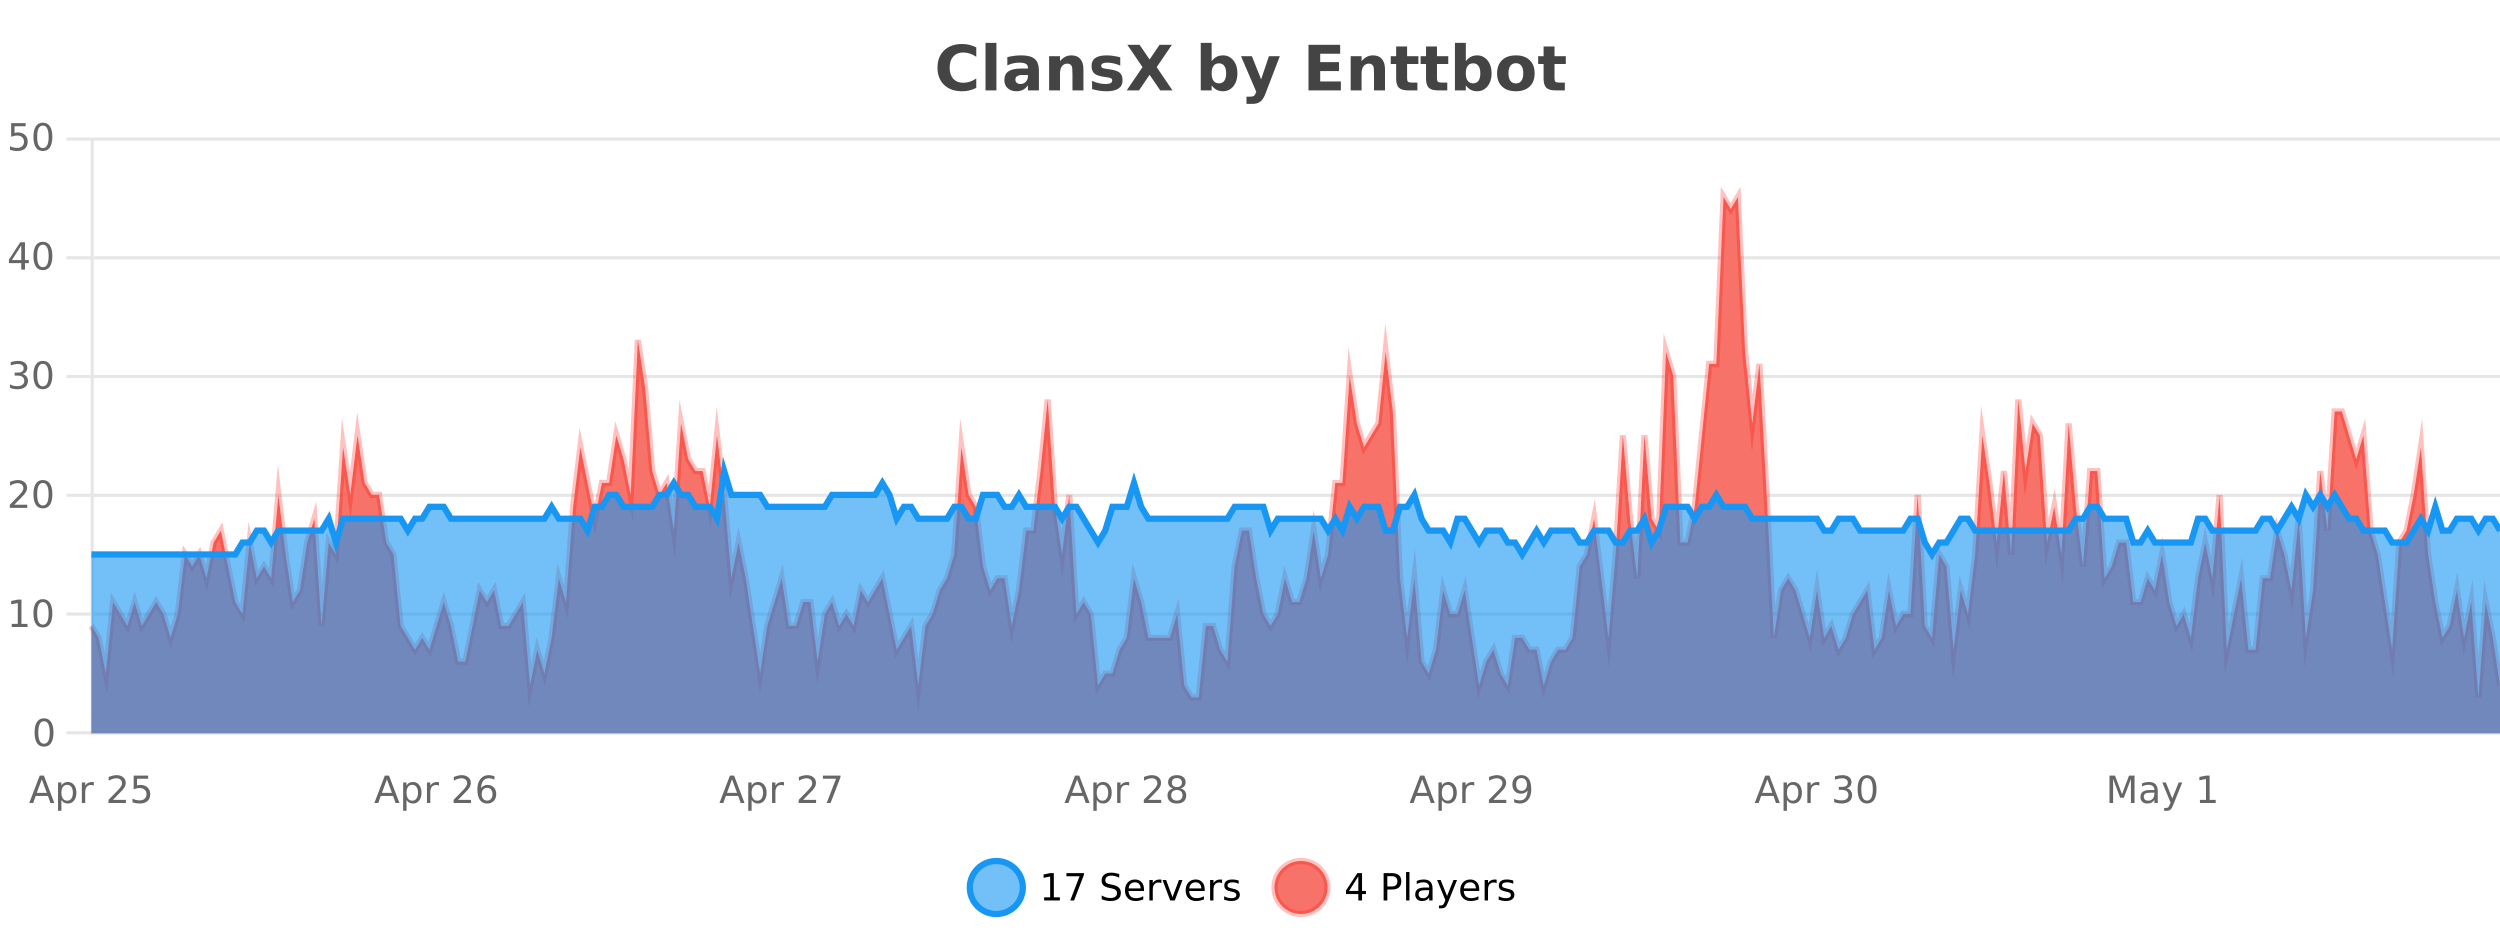
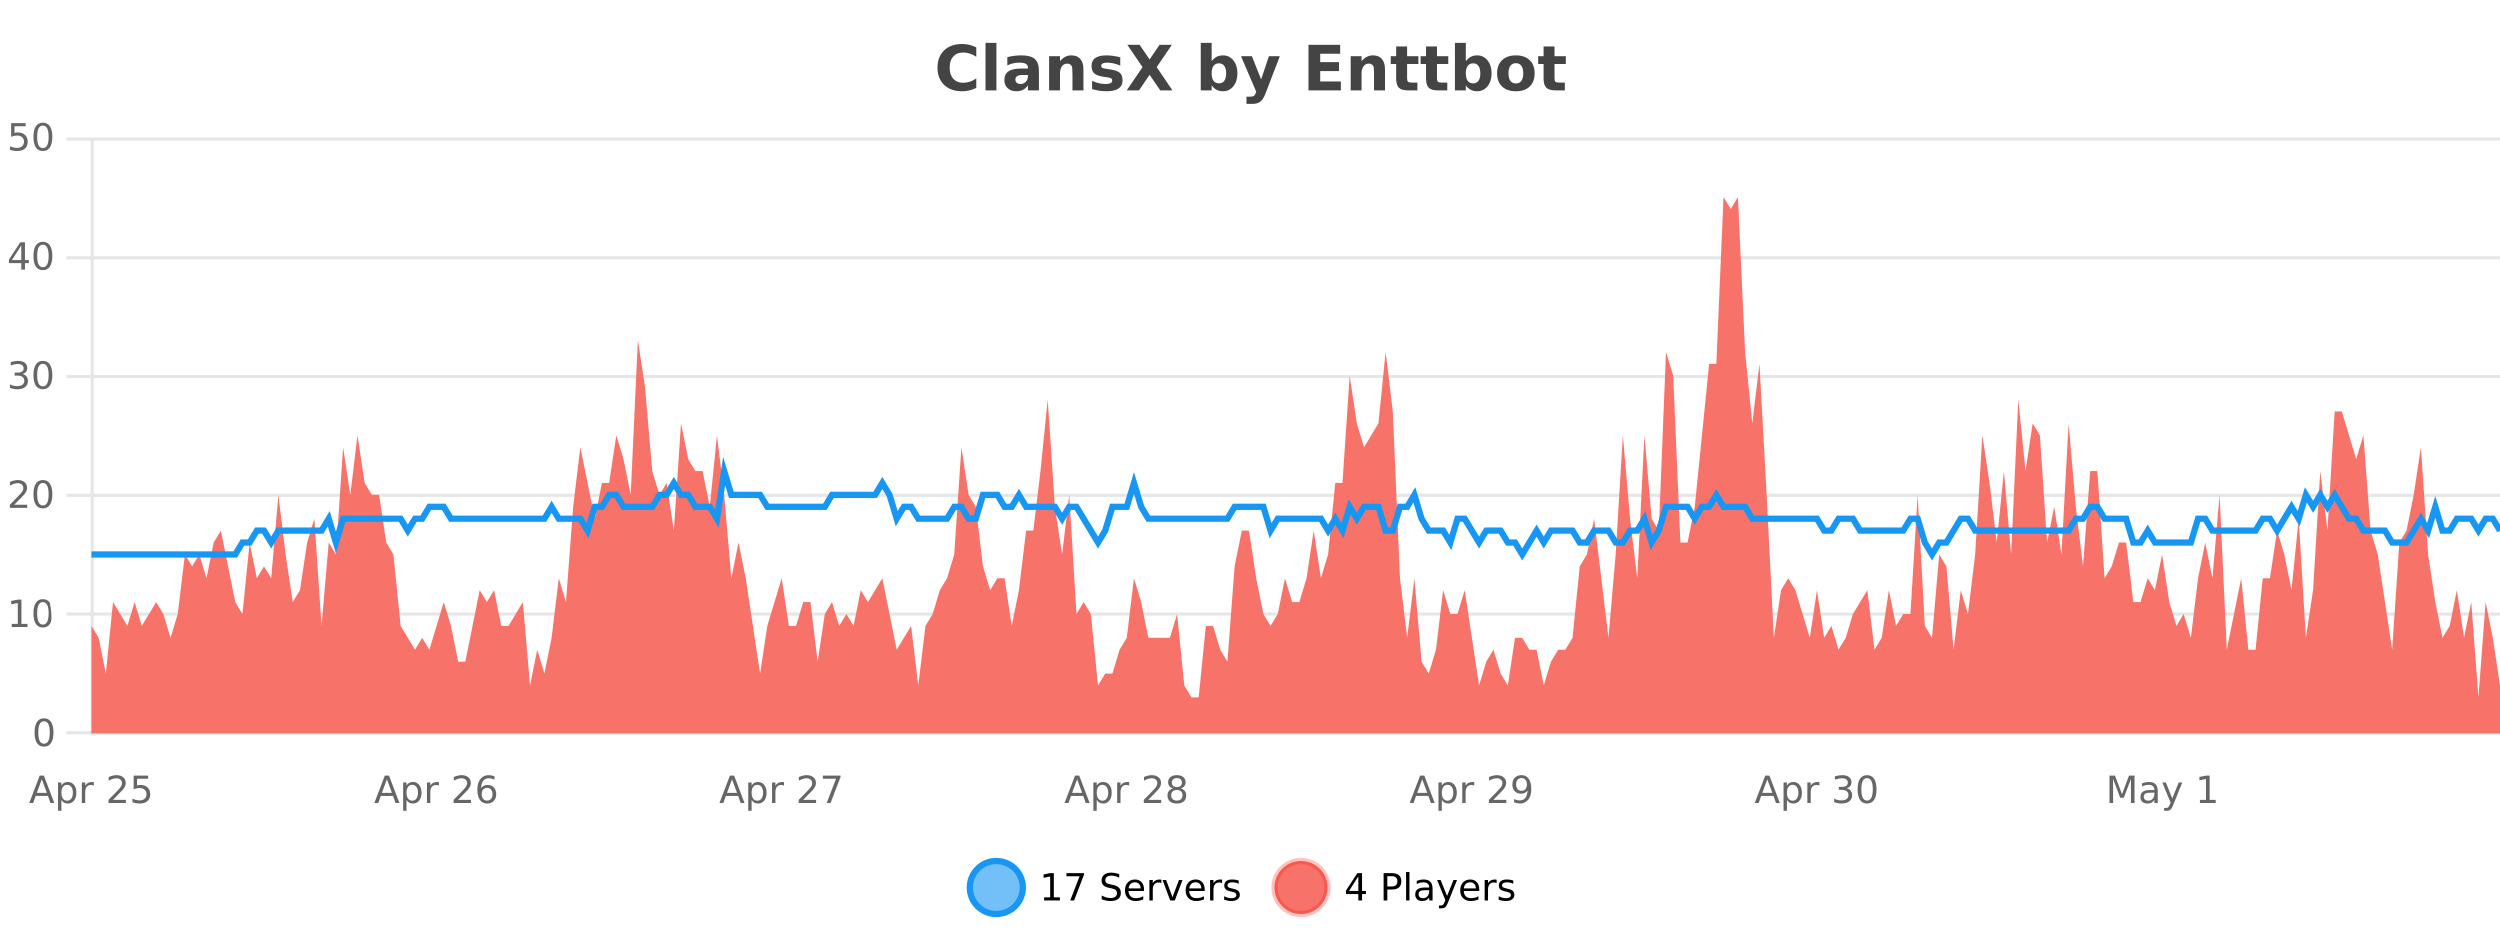
<svg xmlns="http://www.w3.org/2000/svg" width="800pt" height="300pt" viewBox="0 0 800 300" version="1.1">
  <defs>
    <clipPath id="clip1">
      <path d="M 282 263 L 356 263 L 356 300 L 282 300 Z M 282 263 " />
    </clipPath>
    <clipPath id="clip2">
      <path d="M 379 263 L 454 263 L 454 300 L 379 300 Z M 379 263 " />
    </clipPath>
    <clipPath id="clip3">
      <path d="M 29.27 63 L 800 63 L 800 234.602 L 29.27 234.602 Z M 29.27 63 " />
    </clipPath>
    <clipPath id="clip4">
-       <path d="M 28.27 43 L 800 43 L 800 235.602 L 28.27 235.602 Z M 28.27 43 " />
-     </clipPath>
+       </clipPath>
    <clipPath id="clip5">
      <path d="M 29.27 150 L 800 150 L 800 234.602 L 29.27 234.602 Z M 29.27 150 " />
    </clipPath>
    <clipPath id="clip6">
      <path d="M 28.27 122 L 800 122 L 800 206 L 28.27 206 Z M 28.27 122 " />
    </clipPath>
  </defs>
  <g id="surface5240846">
    <rect x="0" y="0" width="800" height="300" style="fill:rgb(100%,100%,100%);fill-opacity:1;stroke:none;" />
    <path style="fill:none;stroke-width:1;stroke-linecap:butt;stroke-linejoin:miter;stroke:rgb(0%,0%,0%);stroke-opacity:0.098;stroke-miterlimit:10;" d="M 30 234.5 L 800 234.5 " />
    <path style="fill:none;stroke-width:1;stroke-linecap:butt;stroke-linejoin:miter;stroke:rgb(0%,0%,0%);stroke-opacity:0.098;stroke-miterlimit:10;" d="M 21.27 234.5 L 29 234.5 " />
    <path style="fill:none;stroke-width:1;stroke-linecap:butt;stroke-linejoin:miter;stroke:rgb(0%,0%,0%);stroke-opacity:0.098;stroke-miterlimit:10;" d="M 30 196.5 L 800 196.5 " />
    <path style="fill:none;stroke-width:1;stroke-linecap:butt;stroke-linejoin:miter;stroke:rgb(0%,0%,0%);stroke-opacity:0.098;stroke-miterlimit:10;" d="M 21.27 196.5 L 29 196.5 " />
    <path style="fill:none;stroke-width:1;stroke-linecap:butt;stroke-linejoin:miter;stroke:rgb(0%,0%,0%);stroke-opacity:0.098;stroke-miterlimit:10;" d="M 30 158.5 L 800 158.5 " />
    <path style="fill:none;stroke-width:1;stroke-linecap:butt;stroke-linejoin:miter;stroke:rgb(0%,0%,0%);stroke-opacity:0.098;stroke-miterlimit:10;" d="M 21.27 158.5 L 29 158.5 " />
    <path style="fill:none;stroke-width:1;stroke-linecap:butt;stroke-linejoin:miter;stroke:rgb(0%,0%,0%);stroke-opacity:0.098;stroke-miterlimit:10;" d="M 30 120.5 L 800 120.5 " />
    <path style="fill:none;stroke-width:1;stroke-linecap:butt;stroke-linejoin:miter;stroke:rgb(0%,0%,0%);stroke-opacity:0.098;stroke-miterlimit:10;" d="M 21.27 120.5 L 29 120.5 " />
    <path style="fill:none;stroke-width:1;stroke-linecap:butt;stroke-linejoin:miter;stroke:rgb(0%,0%,0%);stroke-opacity:0.098;stroke-miterlimit:10;" d="M 30 82.5 L 800 82.5 " />
    <path style="fill:none;stroke-width:1;stroke-linecap:butt;stroke-linejoin:miter;stroke:rgb(0%,0%,0%);stroke-opacity:0.098;stroke-miterlimit:10;" d="M 21.27 82.5 L 29 82.5 " />
    <path style="fill:none;stroke-width:1;stroke-linecap:butt;stroke-linejoin:miter;stroke:rgb(0%,0%,0%);stroke-opacity:0.098;stroke-miterlimit:10;" d="M 30 44.5 L 800 44.5 " />
    <path style="fill:none;stroke-width:1;stroke-linecap:butt;stroke-linejoin:miter;stroke:rgb(0%,0%,0%);stroke-opacity:0.098;stroke-miterlimit:10;" d="M 21.27 44.5 L 29 44.5 " />
    <path style=" stroke:none;fill-rule:nonzero;fill:rgb(9.02%,58.824%,95.294%);fill-opacity:0.6;" d="M 327.305 284 C 327.305 288.688 323.508 292.484 318.82 292.484 C 314.133 292.484 310.336 288.688 310.336 284 C 310.336 279.312 314.133 275.516 318.82 275.516 C 323.508 275.516 327.305 279.312 327.305 284 Z M 327.305 284 " />
    <g clip-path="url(#clip1)" clip-rule="nonzero">
      <path style="fill:none;stroke-width:2;stroke-linecap:butt;stroke-linejoin:miter;stroke:rgb(9.02%,58.824%,95.294%);stroke-opacity:1;stroke-miterlimit:10;" d="M 327.305 284 C 327.305 288.688 323.508 292.484 318.82 292.484 C 314.133 292.484 310.336 288.688 310.336 284 C 310.336 279.312 314.133 275.516 318.82 275.516 C 323.508 275.516 327.305 279.312 327.305 284 Z M 327.305 284 " />
    </g>
    <path style=" stroke:none;fill-rule:nonzero;fill:rgb(0%,0%,0%);fill-opacity:1;" d="M 334.117 287.156 L 336.055 287.156 L 336.055 280.484 L 333.945 280.906 L 333.945 279.828 L 336.039 279.406 L 337.227 279.406 L 337.227 287.156 L 339.164 287.156 L 339.164 288.156 L 334.117 288.156 Z M 341.254 279.406 L 346.879 279.406 L 346.879 279.906 L 343.707 288.156 L 342.473 288.156 L 345.457 280.406 L 341.254 280.406 Z M 358.141 279.688 L 358.141 280.844 C 357.691 280.637 357.266 280.48 356.859 280.375 C 356.461 280.262 356.082 280.203 355.719 280.203 C 355.07 280.203 354.57 280.328 354.219 280.578 C 353.875 280.828 353.703 281.188 353.703 281.656 C 353.703 282.043 353.816 282.336 354.047 282.531 C 354.273 282.73 354.719 282.887 355.375 283 L 356.078 283.156 C 356.961 283.324 357.613 283.621 358.031 284.047 C 358.457 284.465 358.672 285.027 358.672 285.734 C 358.672 286.59 358.383 287.234 357.812 287.672 C 357.25 288.109 356.414 288.328 355.312 288.328 C 354.906 288.328 354.469 288.281 354 288.188 C 353.531 288.094 353.047 287.953 352.547 287.766 L 352.547 286.547 C 353.023 286.82 353.492 287.023 353.953 287.156 C 354.422 287.293 354.875 287.359 355.312 287.359 C 355.988 287.359 356.508 287.23 356.875 286.969 C 357.25 286.699 357.438 286.32 357.438 285.828 C 357.438 285.402 357.301 285.07 357.031 284.828 C 356.77 284.578 356.336 284.398 355.734 284.281 L 355.016 284.141 C 354.129 283.965 353.488 283.688 353.094 283.312 C 352.707 282.938 352.516 282.418 352.516 281.75 C 352.516 280.969 352.785 280.359 353.328 279.922 C 353.867 279.477 354.617 279.25 355.578 279.25 C 355.992 279.25 356.41 279.289 356.828 279.359 C 357.254 279.434 357.691 279.543 358.141 279.688 Z M 366.086 284.609 L 366.086 285.125 L 361.117 285.125 C 361.168 285.875 361.391 286.445 361.789 286.828 C 362.195 287.215 362.75 287.406 363.461 287.406 C 363.875 287.406 364.277 287.359 364.664 287.266 C 365.059 287.164 365.449 287.008 365.836 286.797 L 365.836 287.828 C 365.438 287.984 365.039 288.105 364.633 288.188 C 364.227 288.281 363.812 288.328 363.398 288.328 C 362.355 288.328 361.527 288.027 360.914 287.422 C 360.297 286.809 359.992 285.98 359.992 284.938 C 359.992 283.867 360.281 283.016 360.867 282.391 C 361.449 281.758 362.23 281.438 363.211 281.438 C 364.094 281.438 364.793 281.727 365.305 282.297 C 365.824 282.859 366.086 283.633 366.086 284.609 Z M 365.008 284.281 C 364.996 283.699 364.828 283.23 364.508 282.875 C 364.184 282.523 363.758 282.344 363.227 282.344 C 362.621 282.344 362.137 282.516 361.773 282.859 C 361.418 283.203 361.215 283.684 361.164 284.297 Z M 371.656 282.594 C 371.531 282.531 371.395 282.484 371.25 282.453 C 371.113 282.414 370.957 282.391 370.781 282.391 C 370.176 282.391 369.707 282.59 369.375 282.984 C 369.051 283.383 368.891 283.953 368.891 284.703 L 368.891 288.156 L 367.812 288.156 L 367.812 281.594 L 368.891 281.594 L 368.891 282.609 C 369.117 282.215 369.414 281.922 369.781 281.734 C 370.145 281.539 370.586 281.438 371.109 281.438 C 371.18 281.438 371.258 281.445 371.344 281.453 C 371.438 281.465 371.535 281.48 371.641 281.5 Z M 372.012 281.594 L 373.152 281.594 L 375.199 287.094 L 377.262 281.594 L 378.402 281.594 L 375.934 288.156 L 374.465 288.156 Z M 385.504 284.609 L 385.504 285.125 L 380.535 285.125 C 380.586 285.875 380.809 286.445 381.207 286.828 C 381.613 287.215 382.168 287.406 382.879 287.406 C 383.293 287.406 383.695 287.359 384.082 287.266 C 384.477 287.164 384.867 287.008 385.254 286.797 L 385.254 287.828 C 384.855 287.984 384.457 288.105 384.051 288.188 C 383.645 288.281 383.23 288.328 382.816 288.328 C 381.773 288.328 380.945 288.027 380.332 287.422 C 379.715 286.809 379.41 285.98 379.41 284.938 C 379.41 283.867 379.699 283.016 380.285 282.391 C 380.867 281.758 381.648 281.438 382.629 281.438 C 383.512 281.438 384.211 281.727 384.723 282.297 C 385.242 282.859 385.504 283.633 385.504 284.609 Z M 384.426 284.281 C 384.414 283.699 384.246 283.23 383.926 282.875 C 383.602 282.523 383.176 282.344 382.645 282.344 C 382.039 282.344 381.555 282.516 381.191 282.859 C 380.836 283.203 380.633 283.684 380.582 284.297 Z M 391.074 282.594 C 390.949 282.531 390.812 282.484 390.668 282.453 C 390.531 282.414 390.375 282.391 390.199 282.391 C 389.594 282.391 389.125 282.59 388.793 282.984 C 388.469 283.383 388.309 283.953 388.309 284.703 L 388.309 288.156 L 387.23 288.156 L 387.23 281.594 L 388.309 281.594 L 388.309 282.609 C 388.535 282.215 388.832 281.922 389.199 281.734 C 389.562 281.539 390.004 281.438 390.527 281.438 C 390.598 281.438 390.676 281.445 390.762 281.453 C 390.855 281.465 390.953 281.48 391.059 281.5 Z M 396.383 281.781 L 396.383 282.812 C 396.078 282.656 395.762 282.543 395.43 282.469 C 395.105 282.387 394.766 282.344 394.414 282.344 C 393.883 282.344 393.48 282.43 393.211 282.594 C 392.938 282.75 392.805 282.996 392.805 283.328 C 392.805 283.578 392.898 283.777 393.086 283.922 C 393.281 284.059 393.672 284.188 394.258 284.312 L 394.617 284.406 C 395.387 284.562 395.934 284.793 396.258 285.094 C 396.578 285.398 396.742 285.812 396.742 286.344 C 396.742 286.961 396.496 287.445 396.008 287.797 C 395.527 288.152 394.867 288.328 394.023 288.328 C 393.668 288.328 393.297 288.289 392.914 288.219 C 392.539 288.156 392.141 288.059 391.727 287.922 L 391.727 286.797 C 392.121 287.008 392.512 287.164 392.898 287.266 C 393.281 287.371 393.668 287.422 394.055 287.422 C 394.555 287.422 394.938 287.34 395.211 287.172 C 395.492 286.996 395.633 286.746 395.633 286.422 C 395.633 286.133 395.531 285.906 395.336 285.75 C 395.137 285.594 394.703 285.445 394.039 285.297 L 393.664 285.219 C 392.996 285.074 392.512 284.855 392.211 284.562 C 391.918 284.273 391.773 283.875 391.773 283.375 C 391.773 282.75 391.992 282.273 392.43 281.938 C 392.867 281.605 393.484 281.438 394.289 281.438 C 394.684 281.438 395.059 281.469 395.414 281.531 C 395.766 281.586 396.09 281.668 396.383 281.781 Z M 328.82 277.016 " />
    <path style=" stroke:none;fill-rule:nonzero;fill:rgb(96.863%,44.706%,40.784%);fill-opacity:1;" d="M 424.809 284 C 424.809 288.688 421.008 292.484 416.32 292.484 C 411.637 292.484 407.836 288.688 407.836 284 C 407.836 279.312 411.637 275.516 416.32 275.516 C 421.008 275.516 424.809 279.312 424.809 284 Z M 424.809 284 " />
    <g clip-path="url(#clip2)" clip-rule="nonzero">
      <path style="fill:none;stroke-width:2;stroke-linecap:butt;stroke-linejoin:miter;stroke:rgb(100%,4.706%,0%);stroke-opacity:0.247;stroke-miterlimit:10;" d="M 424.809 284 C 424.809 288.688 421.008 292.484 416.32 292.484 C 411.637 292.484 407.836 288.688 407.836 284 C 407.836 279.312 411.637 275.516 416.32 275.516 C 421.008 275.516 424.809 279.312 424.809 284 Z M 424.809 284 " />
    </g>
    <path style=" stroke:none;fill-rule:nonzero;fill:rgb(0%,0%,0%);fill-opacity:1;" d="M 434.664 280.438 L 431.68 285.109 L 434.664 285.109 Z M 434.352 279.406 L 435.852 279.406 L 435.852 285.109 L 437.102 285.109 L 437.102 286.094 L 435.852 286.094 L 435.852 288.156 L 434.664 288.156 L 434.664 286.094 L 430.727 286.094 L 430.727 284.953 Z M 443.945 280.375 L 443.945 283.672 L 445.43 283.672 C 445.98 283.672 446.406 283.531 446.711 283.25 C 447.012 282.961 447.164 282.547 447.164 282.016 C 447.164 281.496 447.012 281.094 446.711 280.812 C 446.406 280.523 445.98 280.375 445.43 280.375 Z M 442.758 279.406 L 445.43 279.406 C 446.418 279.406 447.164 279.633 447.664 280.078 C 448.164 280.516 448.414 281.164 448.414 282.016 C 448.414 282.883 448.164 283.539 447.664 283.984 C 447.164 284.422 446.418 284.641 445.43 284.641 L 443.945 284.641 L 443.945 288.156 L 442.758 288.156 Z M 449.945 279.031 L 451.023 279.031 L 451.023 288.156 L 449.945 288.156 Z M 456.266 284.859 C 455.398 284.859 454.797 284.961 454.453 285.156 C 454.117 285.355 453.953 285.695 453.953 286.172 C 453.953 286.559 454.078 286.867 454.328 287.094 C 454.586 287.312 454.93 287.422 455.359 287.422 C 455.961 287.422 456.441 287.215 456.797 286.797 C 457.16 286.371 457.344 285.805 457.344 285.094 L 457.344 284.859 Z M 458.422 284.406 L 458.422 288.156 L 457.344 288.156 L 457.344 287.156 C 457.094 287.555 456.785 287.852 456.422 288.047 C 456.055 288.234 455.609 288.328 455.078 288.328 C 454.398 288.328 453.863 288.141 453.469 287.766 C 453.07 287.383 452.875 286.875 452.875 286.25 C 452.875 285.512 453.117 284.953 453.609 284.578 C 454.109 284.203 454.848 284.016 455.828 284.016 L 457.344 284.016 L 457.344 283.906 C 457.344 283.406 457.176 283.023 456.844 282.75 C 456.52 282.48 456.066 282.344 455.484 282.344 C 455.109 282.344 454.738 282.391 454.375 282.484 C 454.02 282.578 453.68 282.715 453.359 282.891 L 453.359 281.891 C 453.754 281.734 454.133 281.621 454.5 281.547 C 454.875 281.477 455.238 281.438 455.594 281.438 C 456.539 281.438 457.25 281.684 457.719 282.172 C 458.188 282.664 458.422 283.406 458.422 284.406 Z M 463.367 288.766 C 463.062 289.547 462.766 290.055 462.477 290.297 C 462.184 290.535 461.797 290.656 461.32 290.656 L 460.461 290.656 L 460.461 289.75 L 461.086 289.75 C 461.387 289.75 461.617 289.676 461.773 289.531 C 461.938 289.395 462.121 289.066 462.32 288.547 L 462.523 288.047 L 459.867 281.594 L 461.008 281.594 L 463.055 286.719 L 465.117 281.594 L 466.258 281.594 Z M 473.359 284.609 L 473.359 285.125 L 468.391 285.125 C 468.441 285.875 468.664 286.445 469.062 286.828 C 469.469 287.215 470.023 287.406 470.734 287.406 C 471.148 287.406 471.551 287.359 471.938 287.266 C 472.332 287.164 472.723 287.008 473.109 286.797 L 473.109 287.828 C 472.711 287.984 472.312 288.105 471.906 288.188 C 471.5 288.281 471.086 288.328 470.672 288.328 C 469.629 288.328 468.801 288.027 468.188 287.422 C 467.57 286.809 467.266 285.98 467.266 284.938 C 467.266 283.867 467.555 283.016 468.141 282.391 C 468.723 281.758 469.504 281.438 470.484 281.438 C 471.367 281.438 472.066 281.727 472.578 282.297 C 473.098 282.859 473.359 283.633 473.359 284.609 Z M 472.281 284.281 C 472.27 283.699 472.102 283.23 471.781 282.875 C 471.457 282.523 471.031 282.344 470.5 282.344 C 469.895 282.344 469.41 282.516 469.047 282.859 C 468.691 283.203 468.488 283.684 468.438 284.297 Z M 478.93 282.594 C 478.805 282.531 478.668 282.484 478.523 282.453 C 478.387 282.414 478.23 282.391 478.055 282.391 C 477.449 282.391 476.98 282.59 476.648 282.984 C 476.324 283.383 476.164 283.953 476.164 284.703 L 476.164 288.156 L 475.086 288.156 L 475.086 281.594 L 476.164 281.594 L 476.164 282.609 C 476.391 282.215 476.688 281.922 477.055 281.734 C 477.418 281.539 477.859 281.438 478.383 281.438 C 478.453 281.438 478.531 281.445 478.617 281.453 C 478.711 281.465 478.809 281.48 478.914 281.5 Z M 484.238 281.781 L 484.238 282.812 C 483.934 282.656 483.617 282.543 483.285 282.469 C 482.961 282.387 482.621 282.344 482.27 282.344 C 481.738 282.344 481.336 282.43 481.066 282.594 C 480.793 282.75 480.66 282.996 480.66 283.328 C 480.66 283.578 480.754 283.777 480.941 283.922 C 481.137 284.059 481.527 284.188 482.113 284.312 L 482.473 284.406 C 483.242 284.562 483.789 284.793 484.113 285.094 C 484.434 285.398 484.598 285.812 484.598 286.344 C 484.598 286.961 484.352 287.445 483.863 287.797 C 483.383 288.152 482.723 288.328 481.879 288.328 C 481.523 288.328 481.152 288.289 480.77 288.219 C 480.395 288.156 479.996 288.059 479.582 287.922 L 479.582 286.797 C 479.977 287.008 480.367 287.164 480.754 287.266 C 481.137 287.371 481.523 287.422 481.91 287.422 C 482.41 287.422 482.793 287.34 483.066 287.172 C 483.348 286.996 483.488 286.746 483.488 286.422 C 483.488 286.133 483.387 285.906 483.191 285.75 C 482.992 285.594 482.559 285.445 481.895 285.297 L 481.52 285.219 C 480.852 285.074 480.367 284.855 480.066 284.562 C 479.773 284.273 479.629 283.875 479.629 283.375 C 479.629 282.75 479.848 282.273 480.285 281.938 C 480.723 281.605 481.34 281.438 482.145 281.438 C 482.539 281.438 482.914 281.469 483.27 281.531 C 483.621 281.586 483.945 281.668 484.238 281.781 Z M 426.32 277.016 " />
    <path style=" stroke:none;fill-rule:nonzero;fill:rgb(26.667%,26.667%,26.667%);fill-opacity:1;" d="M 312.406 28.125 C 311.707 28.48 310.984 28.746 310.234 28.922 C 309.492 29.109 308.711 29.203 307.891 29.203 C 305.461 29.203 303.539 28.527 302.125 27.172 C 300.707 25.809 300 23.965 300 21.641 C 300 19.32 300.707 17.48 302.125 16.125 C 303.539 14.762 305.461 14.078 307.891 14.078 C 308.711 14.078 309.492 14.172 310.234 14.359 C 310.984 14.539 311.707 14.805 312.406 15.156 L 312.406 18.172 C 311.707 17.703 311.02 17.359 310.344 17.141 C 309.664 16.914 308.953 16.797 308.203 16.797 C 306.859 16.797 305.801 17.23 305.031 18.094 C 304.27 18.949 303.891 20.133 303.891 21.641 C 303.891 23.152 304.27 24.34 305.031 25.203 C 305.801 26.059 306.859 26.484 308.203 26.484 C 308.953 26.484 309.664 26.375 310.344 26.156 C 311.02 25.93 311.707 25.578 312.406 25.109 Z M 315.367 13.719 L 318.852 13.719 L 318.852 28.922 L 315.367 28.922 Z M 327.109 24 C 326.379 24 325.832 24.125 325.469 24.375 C 325.102 24.617 324.922 24.98 324.922 25.469 C 324.922 25.906 325.066 26.25 325.359 26.5 C 325.66 26.75 326.07 26.875 326.594 26.875 C 327.25 26.875 327.801 26.641 328.25 26.172 C 328.707 25.703 328.938 25.117 328.938 24.406 L 328.938 24 Z M 332.453 22.688 L 332.453 28.922 L 328.938 28.922 L 328.938 27.297 C 328.469 27.965 327.938 28.449 327.344 28.75 C 326.758 29.051 326.047 29.203 325.203 29.203 C 324.078 29.203 323.16 28.875 322.453 28.219 C 321.742 27.555 321.391 26.695 321.391 25.641 C 321.391 24.359 321.828 23.422 322.703 22.828 C 323.586 22.227 324.977 21.922 326.875 21.922 L 328.938 21.922 L 328.938 21.641 C 328.938 21.09 328.719 20.688 328.281 20.438 C 327.844 20.18 327.16 20.047 326.234 20.047 C 325.484 20.047 324.785 20.125 324.141 20.281 C 323.492 20.43 322.895 20.648 322.344 20.938 L 322.344 18.281 C 323.094 18.094 323.844 17.953 324.594 17.859 C 325.352 17.766 326.113 17.719 326.875 17.719 C 328.844 17.719 330.266 18.109 331.141 18.891 C 332.016 19.664 332.453 20.93 332.453 22.688 Z M 346.703 22.266 L 346.703 28.922 L 343.188 28.922 L 343.188 23.828 C 343.188 22.883 343.164 22.23 343.125 21.875 C 343.082 21.512 343.008 21.246 342.906 21.078 C 342.77 20.852 342.582 20.672 342.344 20.547 C 342.113 20.422 341.848 20.359 341.547 20.359 C 340.816 20.359 340.242 20.641 339.828 21.203 C 339.41 21.766 339.203 22.547 339.203 23.547 L 339.203 28.922 L 335.719 28.922 L 335.719 17.984 L 339.203 17.984 L 339.203 19.578 C 339.734 18.945 340.297 18.477 340.891 18.172 C 341.484 17.871 342.133 17.719 342.844 17.719 C 344.113 17.719 345.07 18.109 345.719 18.891 C 346.375 19.664 346.703 20.789 346.703 22.266 Z M 358.484 18.328 L 358.484 20.984 C 357.742 20.672 357.023 20.438 356.328 20.281 C 355.629 20.125 354.969 20.047 354.344 20.047 C 353.688 20.047 353.195 20.133 352.875 20.297 C 352.551 20.465 352.391 20.719 352.391 21.062 C 352.391 21.344 352.508 21.559 352.75 21.703 C 353 21.852 353.438 21.961 354.062 22.031 L 354.688 22.125 C 356.477 22.355 357.68 22.73 358.297 23.25 C 358.91 23.773 359.219 24.59 359.219 25.703 C 359.219 26.871 358.785 27.746 357.922 28.328 C 357.066 28.914 355.789 29.203 354.094 29.203 C 353.363 29.203 352.613 29.145 351.844 29.031 C 351.07 28.918 350.281 28.746 349.469 28.516 L 349.469 25.859 C 350.164 26.203 350.879 26.461 351.609 26.625 C 352.336 26.793 353.082 26.875 353.844 26.875 C 354.531 26.875 355.047 26.781 355.391 26.594 C 355.734 26.406 355.906 26.125 355.906 25.75 C 355.906 25.438 355.785 25.211 355.547 25.062 C 355.305 24.906 354.832 24.789 354.125 24.703 L 353.516 24.625 C 351.953 24.43 350.859 24.07 350.234 23.547 C 349.609 23.016 349.297 22.215 349.297 21.141 C 349.297 19.984 349.691 19.125 350.484 18.562 C 351.285 18 352.504 17.719 354.141 17.719 C 354.785 17.719 355.461 17.773 356.172 17.875 C 356.879 17.969 357.648 18.121 358.484 18.328 Z M 370.141 21.484 L 375.188 28.922 L 371.281 28.922 L 367.875 23.938 L 364.484 28.922 L 360.547 28.922 L 365.609 21.484 L 360.75 14.344 L 364.672 14.344 L 367.875 19.031 L 371.047 14.344 L 375 14.344 Z M 390.055 26.672 C 390.805 26.672 391.375 26.402 391.773 25.859 C 392.168 25.309 392.367 24.512 392.367 23.469 C 392.367 22.43 392.168 21.637 391.773 21.094 C 391.375 20.543 390.805 20.266 390.055 20.266 C 389.305 20.266 388.727 20.543 388.32 21.094 C 387.922 21.637 387.727 22.43 387.727 23.469 C 387.727 24.5 387.922 25.293 388.32 25.844 C 388.727 26.398 389.305 26.672 390.055 26.672 Z M 387.727 19.578 C 388.215 18.945 388.75 18.477 389.336 18.172 C 389.918 17.871 390.59 17.719 391.352 17.719 C 392.703 17.719 393.812 18.258 394.68 19.328 C 395.543 20.402 395.977 21.781 395.977 23.469 C 395.977 25.148 395.543 26.523 394.68 27.594 C 393.812 28.668 392.703 29.203 391.352 29.203 C 390.59 29.203 389.918 29.051 389.336 28.75 C 388.75 28.449 388.215 27.98 387.727 27.344 L 387.727 28.922 L 384.242 28.922 L 384.242 13.719 L 387.727 13.719 Z M 397.121 17.984 L 400.605 17.984 L 403.559 25.406 L 406.059 17.984 L 409.543 17.984 L 404.949 29.953 C 404.488 31.172 403.949 32.02 403.324 32.5 C 402.707 32.988 401.902 33.234 400.902 33.234 L 398.871 33.234 L 398.871 30.938 L 399.965 30.938 C 400.559 30.938 400.988 30.844 401.262 30.656 C 401.531 30.469 401.738 30.129 401.887 29.641 L 401.996 29.344 Z M 418.715 14.344 L 428.855 14.344 L 428.855 17.188 L 422.465 17.188 L 422.465 19.891 L 428.48 19.891 L 428.48 22.734 L 422.465 22.734 L 422.465 26.078 L 429.074 26.078 L 429.074 28.922 L 418.715 28.922 Z M 443.203 22.266 L 443.203 28.922 L 439.688 28.922 L 439.688 23.828 C 439.688 22.883 439.664 22.23 439.625 21.875 C 439.582 21.512 439.508 21.246 439.406 21.078 C 439.27 20.852 439.082 20.672 438.844 20.547 C 438.613 20.422 438.348 20.359 438.047 20.359 C 437.316 20.359 436.742 20.641 436.328 21.203 C 435.91 21.766 435.703 22.547 435.703 23.547 L 435.703 28.922 L 432.219 28.922 L 432.219 17.984 L 435.703 17.984 L 435.703 19.578 C 436.234 18.945 436.797 18.477 437.391 18.172 C 437.984 17.871 438.633 17.719 439.344 17.719 C 440.613 17.719 441.57 18.109 442.219 18.891 C 442.875 19.664 443.203 20.789 443.203 22.266 Z M 450.273 14.875 L 450.273 17.984 L 453.883 17.984 L 453.883 20.484 L 450.273 20.484 L 450.273 25.125 C 450.273 25.637 450.371 25.98 450.57 26.156 C 450.777 26.336 451.18 26.422 451.773 26.422 L 453.57 26.422 L 453.57 28.922 L 450.57 28.922 C 449.195 28.922 448.215 28.637 447.633 28.062 C 447.059 27.48 446.773 26.5 446.773 25.125 L 446.773 20.484 L 445.039 20.484 L 445.039 17.984 L 446.773 17.984 L 446.773 14.875 Z M 459.832 14.875 L 459.832 17.984 L 463.441 17.984 L 463.441 20.484 L 459.832 20.484 L 459.832 25.125 C 459.832 25.637 459.93 25.98 460.129 26.156 C 460.336 26.336 460.738 26.422 461.332 26.422 L 463.129 26.422 L 463.129 28.922 L 460.129 28.922 C 458.754 28.922 457.773 28.637 457.191 28.062 C 456.617 27.48 456.332 26.5 456.332 25.125 L 456.332 20.484 L 454.598 20.484 L 454.598 17.984 L 456.332 17.984 L 456.332 14.875 Z M 471.391 26.672 C 472.141 26.672 472.711 26.402 473.109 25.859 C 473.504 25.309 473.703 24.512 473.703 23.469 C 473.703 22.43 473.504 21.637 473.109 21.094 C 472.711 20.543 472.141 20.266 471.391 20.266 C 470.641 20.266 470.062 20.543 469.656 21.094 C 469.258 21.637 469.062 22.43 469.062 23.469 C 469.062 24.5 469.258 25.293 469.656 25.844 C 470.062 26.398 470.641 26.672 471.391 26.672 Z M 469.062 19.578 C 469.551 18.945 470.086 18.477 470.672 18.172 C 471.254 17.871 471.926 17.719 472.688 17.719 C 474.039 17.719 475.148 18.258 476.016 19.328 C 476.879 20.402 477.312 21.781 477.312 23.469 C 477.312 25.148 476.879 26.523 476.016 27.594 C 475.148 28.668 474.039 29.203 472.688 29.203 C 471.926 29.203 471.254 29.051 470.672 28.75 C 470.086 28.449 469.551 27.98 469.062 27.344 L 469.062 28.922 L 465.578 28.922 L 465.578 13.719 L 469.062 13.719 Z M 485.102 20.219 C 484.32 20.219 483.727 20.5 483.32 21.062 C 482.914 21.617 482.711 22.418 482.711 23.469 C 482.711 24.512 482.914 25.312 483.32 25.875 C 483.727 26.43 484.32 26.703 485.102 26.703 C 485.859 26.703 486.438 26.43 486.836 25.875 C 487.242 25.312 487.445 24.512 487.445 23.469 C 487.445 22.418 487.242 21.617 486.836 21.062 C 486.438 20.5 485.859 20.219 485.102 20.219 Z M 485.102 17.719 C 486.977 17.719 488.438 18.23 489.492 19.25 C 490.555 20.262 491.086 21.668 491.086 23.469 C 491.086 25.262 490.555 26.668 489.492 27.688 C 488.438 28.699 486.977 29.203 485.102 29.203 C 483.203 29.203 481.727 28.699 480.664 27.688 C 479.602 26.668 479.07 25.262 479.07 23.469 C 479.07 21.668 479.602 20.262 480.664 19.25 C 481.727 18.23 483.203 17.719 485.102 17.719 Z M 497.449 14.875 L 497.449 17.984 L 501.059 17.984 L 501.059 20.484 L 497.449 20.484 L 497.449 25.125 C 497.449 25.637 497.547 25.98 497.746 26.156 C 497.953 26.336 498.355 26.422 498.949 26.422 L 500.746 26.422 L 500.746 28.922 L 497.746 28.922 C 496.371 28.922 495.391 28.637 494.809 28.062 C 494.234 27.48 493.949 26.5 493.949 25.125 L 493.949 20.484 L 492.215 20.484 L 492.215 17.984 L 493.949 17.984 L 493.949 14.875 Z M 299 10.359 " />
    <path style="fill:none;stroke-width:1;stroke-linecap:butt;stroke-linejoin:miter;stroke:rgb(0%,0%,0%);stroke-opacity:0.098;stroke-miterlimit:10;" d="M 29 234.5 L 801 234.5 " />
    <path style=" stroke:none;fill-rule:nonzero;fill:rgb(40%,40%,40%);fill-opacity:1;" d="M 13.379 249.375 L 11.77 253.719 L 14.988 253.719 Z M 12.707 248.203 L 14.051 248.203 L 17.379 256.953 L 16.145 256.953 L 15.348 254.703 L 11.41 254.703 L 10.613 256.953 L 9.363 256.953 Z M 19.648 255.969 L 19.648 259.453 L 18.57 259.453 L 18.57 250.391 L 19.648 250.391 L 19.648 251.391 C 19.875 250.996 20.164 250.703 20.508 250.516 C 20.852 250.328 21.262 250.234 21.742 250.234 C 22.543 250.234 23.195 250.555 23.695 251.188 C 24.195 251.812 24.445 252.641 24.445 253.672 C 24.445 254.703 24.195 255.539 23.695 256.172 C 23.195 256.809 22.543 257.125 21.742 257.125 C 21.262 257.125 20.852 257.031 20.508 256.844 C 20.164 256.648 19.875 256.355 19.648 255.969 Z M 23.32 253.672 C 23.32 252.883 23.152 252.262 22.82 251.812 C 22.496 251.367 22.055 251.141 21.492 251.141 C 20.918 251.141 20.465 251.367 20.133 251.812 C 19.809 252.262 19.648 252.883 19.648 253.672 C 19.648 254.465 19.809 255.09 20.133 255.547 C 20.465 255.996 20.918 256.219 21.492 256.219 C 22.055 256.219 22.496 255.996 22.82 255.547 C 23.152 255.09 23.32 254.465 23.32 253.672 Z M 30.031 251.391 C 29.906 251.328 29.77 251.281 29.625 251.25 C 29.488 251.211 29.332 251.188 29.156 251.188 C 28.551 251.188 28.082 251.387 27.75 251.781 C 27.426 252.18 27.266 252.75 27.266 253.5 L 27.266 256.953 L 26.188 256.953 L 26.188 250.391 L 27.266 250.391 L 27.266 251.406 C 27.492 251.012 27.789 250.719 28.156 250.531 C 28.52 250.336 28.961 250.234 29.484 250.234 C 29.555 250.234 29.633 250.242 29.719 250.25 C 29.812 250.262 29.91 250.277 30.016 250.297 Z M 36.141 255.953 L 40.281 255.953 L 40.281 256.953 L 34.719 256.953 L 34.719 255.953 C 35.164 255.496 35.773 254.875 36.547 254.094 C 37.328 253.305 37.816 252.793 38.016 252.562 C 38.398 252.148 38.664 251.793 38.812 251.5 C 38.969 251.199 39.047 250.906 39.047 250.625 C 39.047 250.156 38.879 249.777 38.547 249.484 C 38.223 249.195 37.801 249.047 37.281 249.047 C 36.906 249.047 36.508 249.109 36.094 249.234 C 35.688 249.359 35.25 249.559 34.781 249.828 L 34.781 248.625 C 35.258 248.438 35.703 248.297 36.109 248.203 C 36.523 248.102 36.906 248.047 37.25 248.047 C 38.156 248.047 38.879 248.277 39.422 248.734 C 39.961 249.184 40.234 249.789 40.234 250.547 C 40.234 250.902 40.164 251.242 40.031 251.562 C 39.895 251.887 39.648 252.266 39.297 252.703 C 39.191 252.82 38.879 253.148 38.359 253.688 C 37.836 254.23 37.098 254.984 36.141 255.953 Z M 42.773 248.203 L 47.414 248.203 L 47.414 249.203 L 43.852 249.203 L 43.852 251.344 C 44.027 251.281 44.199 251.242 44.367 251.219 C 44.543 251.188 44.715 251.172 44.883 251.172 C 45.859 251.172 46.637 251.445 47.211 251.984 C 47.781 252.516 48.07 253.234 48.07 254.141 C 48.07 255.09 47.773 255.824 47.18 256.344 C 46.594 256.867 45.773 257.125 44.711 257.125 C 44.336 257.125 43.953 257.094 43.57 257.031 C 43.195 256.969 42.805 256.875 42.398 256.75 L 42.398 255.562 C 42.75 255.75 43.117 255.891 43.492 255.984 C 43.867 256.078 44.262 256.125 44.68 256.125 C 45.355 256.125 45.891 255.949 46.289 255.594 C 46.684 255.242 46.883 254.758 46.883 254.141 C 46.883 253.539 46.684 253.059 46.289 252.703 C 45.891 252.352 45.355 252.172 44.68 252.172 C 44.367 252.172 44.047 252.211 43.727 252.281 C 43.414 252.344 43.094 252.449 42.773 252.594 Z M 9.27 245.816 " />
    <path style=" stroke:none;fill-rule:nonzero;fill:rgb(40%,40%,40%);fill-opacity:1;" d="M 123.812 249.375 L 122.203 253.719 L 125.422 253.719 Z M 123.141 248.203 L 124.484 248.203 L 127.812 256.953 L 126.578 256.953 L 125.781 254.703 L 121.844 254.703 L 121.047 256.953 L 119.797 256.953 Z M 130.086 255.969 L 130.086 259.453 L 129.008 259.453 L 129.008 250.391 L 130.086 250.391 L 130.086 251.391 C 130.312 250.996 130.602 250.703 130.945 250.516 C 131.289 250.328 131.699 250.234 132.18 250.234 C 132.98 250.234 133.633 250.555 134.133 251.188 C 134.633 251.812 134.883 252.641 134.883 253.672 C 134.883 254.703 134.633 255.539 134.133 256.172 C 133.633 256.809 132.98 257.125 132.18 257.125 C 131.699 257.125 131.289 257.031 130.945 256.844 C 130.602 256.648 130.312 256.355 130.086 255.969 Z M 133.758 253.672 C 133.758 252.883 133.59 252.262 133.258 251.812 C 132.934 251.367 132.492 251.141 131.93 251.141 C 131.355 251.141 130.902 251.367 130.57 251.812 C 130.246 252.262 130.086 252.883 130.086 253.672 C 130.086 254.465 130.246 255.09 130.57 255.547 C 130.902 255.996 131.355 256.219 131.93 256.219 C 132.492 256.219 132.934 255.996 133.258 255.547 C 133.59 255.09 133.758 254.465 133.758 253.672 Z M 140.469 251.391 C 140.344 251.328 140.207 251.281 140.062 251.25 C 139.926 251.211 139.77 251.188 139.594 251.188 C 138.988 251.188 138.52 251.387 138.188 251.781 C 137.863 252.18 137.703 252.75 137.703 253.5 L 137.703 256.953 L 136.625 256.953 L 136.625 250.391 L 137.703 250.391 L 137.703 251.406 C 137.93 251.012 138.227 250.719 138.594 250.531 C 138.957 250.336 139.398 250.234 139.922 250.234 C 139.992 250.234 140.07 250.242 140.156 250.25 C 140.25 250.262 140.348 250.277 140.453 250.297 Z M 146.574 255.953 L 150.715 255.953 L 150.715 256.953 L 145.152 256.953 L 145.152 255.953 C 145.598 255.496 146.207 254.875 146.98 254.094 C 147.762 253.305 148.25 252.793 148.449 252.562 C 148.832 252.148 149.098 251.793 149.246 251.5 C 149.402 251.199 149.48 250.906 149.48 250.625 C 149.48 250.156 149.312 249.777 148.98 249.484 C 148.656 249.195 148.234 249.047 147.715 249.047 C 147.34 249.047 146.941 249.109 146.527 249.234 C 146.121 249.359 145.684 249.559 145.215 249.828 L 145.215 248.625 C 145.691 248.438 146.137 248.297 146.543 248.203 C 146.957 248.102 147.34 248.047 147.684 248.047 C 148.59 248.047 149.312 248.277 149.855 248.734 C 150.395 249.184 150.668 249.789 150.668 250.547 C 150.668 250.902 150.598 251.242 150.465 251.562 C 150.328 251.887 150.082 252.266 149.73 252.703 C 149.625 252.82 149.312 253.148 148.793 253.688 C 148.27 254.23 147.531 254.984 146.574 255.953 Z M 155.883 252.109 C 155.352 252.109 154.93 252.293 154.617 252.656 C 154.305 253.023 154.148 253.516 154.148 254.141 C 154.148 254.777 154.305 255.277 154.617 255.641 C 154.93 256.008 155.352 256.188 155.883 256.188 C 156.414 256.188 156.828 256.008 157.133 255.641 C 157.445 255.277 157.602 254.777 157.602 254.141 C 157.602 253.516 157.445 253.023 157.133 252.656 C 156.828 252.293 156.414 252.109 155.883 252.109 Z M 158.227 248.391 L 158.227 249.469 C 157.922 249.336 157.621 249.23 157.32 249.156 C 157.016 249.086 156.719 249.047 156.43 249.047 C 155.648 249.047 155.047 249.312 154.633 249.844 C 154.227 250.367 153.992 251.156 153.93 252.219 C 154.156 251.887 154.445 251.633 154.789 251.453 C 155.141 251.266 155.527 251.172 155.945 251.172 C 156.82 251.172 157.512 251.438 158.023 251.969 C 158.531 252.5 158.789 253.227 158.789 254.141 C 158.789 255.047 158.523 255.773 157.992 256.312 C 157.461 256.855 156.758 257.125 155.883 257.125 C 154.859 257.125 154.086 256.742 153.555 255.969 C 153.023 255.188 152.758 254.062 152.758 252.594 C 152.758 251.211 153.086 250.105 153.742 249.281 C 154.398 248.461 155.277 248.047 156.383 248.047 C 156.672 248.047 156.969 248.078 157.273 248.141 C 157.574 248.195 157.891 248.277 158.227 248.391 Z M 119.703 245.816 " />
    <path style=" stroke:none;fill-rule:nonzero;fill:rgb(40%,40%,40%);fill-opacity:1;" d="M 234.246 249.375 L 232.637 253.719 L 235.855 253.719 Z M 233.574 248.203 L 234.918 248.203 L 238.246 256.953 L 237.012 256.953 L 236.215 254.703 L 232.277 254.703 L 231.48 256.953 L 230.23 256.953 Z M 240.516 255.969 L 240.516 259.453 L 239.438 259.453 L 239.438 250.391 L 240.516 250.391 L 240.516 251.391 C 240.742 250.996 241.031 250.703 241.375 250.516 C 241.719 250.328 242.129 250.234 242.609 250.234 C 243.41 250.234 244.062 250.555 244.562 251.188 C 245.062 251.812 245.312 252.641 245.312 253.672 C 245.312 254.703 245.062 255.539 244.562 256.172 C 244.062 256.809 243.41 257.125 242.609 257.125 C 242.129 257.125 241.719 257.031 241.375 256.844 C 241.031 256.648 240.742 256.355 240.516 255.969 Z M 244.188 253.672 C 244.188 252.883 244.02 252.262 243.688 251.812 C 243.363 251.367 242.922 251.141 242.359 251.141 C 241.785 251.141 241.332 251.367 241 251.812 C 240.676 252.262 240.516 252.883 240.516 253.672 C 240.516 254.465 240.676 255.09 241 255.547 C 241.332 255.996 241.785 256.219 242.359 256.219 C 242.922 256.219 243.363 255.996 243.688 255.547 C 244.02 255.09 244.188 254.465 244.188 253.672 Z M 250.898 251.391 C 250.773 251.328 250.637 251.281 250.492 251.25 C 250.355 251.211 250.199 251.188 250.023 251.188 C 249.418 251.188 248.949 251.387 248.617 251.781 C 248.293 252.18 248.133 252.75 248.133 253.5 L 248.133 256.953 L 247.055 256.953 L 247.055 250.391 L 248.133 250.391 L 248.133 251.406 C 248.359 251.012 248.656 250.719 249.023 250.531 C 249.387 250.336 249.828 250.234 250.352 250.234 C 250.422 250.234 250.5 250.242 250.586 250.25 C 250.68 250.262 250.777 250.277 250.883 250.297 Z M 257.008 255.953 L 261.148 255.953 L 261.148 256.953 L 255.586 256.953 L 255.586 255.953 C 256.031 255.496 256.641 254.875 257.414 254.094 C 258.195 253.305 258.684 252.793 258.883 252.562 C 259.266 252.148 259.531 251.793 259.68 251.5 C 259.836 251.199 259.914 250.906 259.914 250.625 C 259.914 250.156 259.746 249.777 259.414 249.484 C 259.09 249.195 258.668 249.047 258.148 249.047 C 257.773 249.047 257.375 249.109 256.961 249.234 C 256.555 249.359 256.117 249.559 255.648 249.828 L 255.648 248.625 C 256.125 248.438 256.57 248.297 256.977 248.203 C 257.391 248.102 257.773 248.047 258.117 248.047 C 259.023 248.047 259.746 248.277 260.289 248.734 C 260.828 249.184 261.102 249.789 261.102 250.547 C 261.102 250.902 261.031 251.242 260.898 251.562 C 260.762 251.887 260.516 252.266 260.164 252.703 C 260.059 252.82 259.746 253.148 259.227 253.688 C 258.703 254.23 257.965 254.984 257.008 255.953 Z M 263.328 248.203 L 268.953 248.203 L 268.953 248.703 L 265.781 256.953 L 264.547 256.953 L 267.531 249.203 L 263.328 249.203 Z M 230.137 245.816 " />
    <path style=" stroke:none;fill-rule:nonzero;fill:rgb(40%,40%,40%);fill-opacity:1;" d="M 344.68 249.375 L 343.07 253.719 L 346.289 253.719 Z M 344.008 248.203 L 345.352 248.203 L 348.68 256.953 L 347.445 256.953 L 346.648 254.703 L 342.711 254.703 L 341.914 256.953 L 340.664 256.953 Z M 350.953 255.969 L 350.953 259.453 L 349.875 259.453 L 349.875 250.391 L 350.953 250.391 L 350.953 251.391 C 351.18 250.996 351.469 250.703 351.812 250.516 C 352.156 250.328 352.566 250.234 353.047 250.234 C 353.848 250.234 354.5 250.555 355 251.188 C 355.5 251.812 355.75 252.641 355.75 253.672 C 355.75 254.703 355.5 255.539 355 256.172 C 354.5 256.809 353.848 257.125 353.047 257.125 C 352.566 257.125 352.156 257.031 351.812 256.844 C 351.469 256.648 351.18 256.355 350.953 255.969 Z M 354.625 253.672 C 354.625 252.883 354.457 252.262 354.125 251.812 C 353.801 251.367 353.359 251.141 352.797 251.141 C 352.223 251.141 351.77 251.367 351.438 251.812 C 351.113 252.262 350.953 252.883 350.953 253.672 C 350.953 254.465 351.113 255.09 351.438 255.547 C 351.77 255.996 352.223 256.219 352.797 256.219 C 353.359 256.219 353.801 255.996 354.125 255.547 C 354.457 255.09 354.625 254.465 354.625 253.672 Z M 361.336 251.391 C 361.211 251.328 361.074 251.281 360.93 251.25 C 360.793 251.211 360.637 251.188 360.461 251.188 C 359.855 251.188 359.387 251.387 359.055 251.781 C 358.73 252.18 358.57 252.75 358.57 253.5 L 358.57 256.953 L 357.492 256.953 L 357.492 250.391 L 358.57 250.391 L 358.57 251.406 C 358.797 251.012 359.094 250.719 359.461 250.531 C 359.824 250.336 360.266 250.234 360.789 250.234 C 360.859 250.234 360.938 250.242 361.023 250.25 C 361.117 250.262 361.215 250.277 361.32 250.297 Z M 367.441 255.953 L 371.582 255.953 L 371.582 256.953 L 366.02 256.953 L 366.02 255.953 C 366.465 255.496 367.074 254.875 367.848 254.094 C 368.629 253.305 369.117 252.793 369.316 252.562 C 369.699 252.148 369.965 251.793 370.113 251.5 C 370.27 251.199 370.348 250.906 370.348 250.625 C 370.348 250.156 370.18 249.777 369.848 249.484 C 369.523 249.195 369.102 249.047 368.582 249.047 C 368.207 249.047 367.809 249.109 367.395 249.234 C 366.988 249.359 366.551 249.559 366.082 249.828 L 366.082 248.625 C 366.559 248.438 367.004 248.297 367.41 248.203 C 367.824 248.102 368.207 248.047 368.551 248.047 C 369.457 248.047 370.18 248.277 370.723 248.734 C 371.262 249.184 371.535 249.789 371.535 250.547 C 371.535 250.902 371.465 251.242 371.332 251.562 C 371.195 251.887 370.949 252.266 370.598 252.703 C 370.492 252.82 370.18 253.148 369.66 253.688 C 369.137 254.23 368.398 254.984 367.441 255.953 Z M 376.594 252.797 C 376.031 252.797 375.586 252.949 375.266 253.25 C 374.941 253.555 374.781 253.965 374.781 254.484 C 374.781 255.016 374.941 255.434 375.266 255.734 C 375.586 256.039 376.031 256.188 376.594 256.188 C 377.156 256.188 377.598 256.039 377.922 255.734 C 378.242 255.434 378.406 255.016 378.406 254.484 C 378.406 253.965 378.242 253.555 377.922 253.25 C 377.609 252.949 377.164 252.797 376.594 252.797 Z M 375.406 252.297 C 374.906 252.172 374.508 251.938 374.219 251.594 C 373.938 251.242 373.797 250.812 373.797 250.312 C 373.797 249.617 374.047 249.062 374.547 248.656 C 375.047 248.25 375.727 248.047 376.594 248.047 C 377.469 248.047 378.148 248.25 378.641 248.656 C 379.141 249.062 379.391 249.617 379.391 250.312 C 379.391 250.812 379.25 251.242 378.969 251.594 C 378.688 251.938 378.289 252.172 377.781 252.297 C 378.352 252.434 378.797 252.695 379.109 253.078 C 379.43 253.465 379.594 253.934 379.594 254.484 C 379.594 255.34 379.332 255.996 378.812 256.453 C 378.301 256.902 377.562 257.125 376.594 257.125 C 375.633 257.125 374.895 256.902 374.375 256.453 C 373.852 255.996 373.594 255.34 373.594 254.484 C 373.594 253.934 373.754 253.465 374.078 253.078 C 374.398 252.695 374.844 252.434 375.406 252.297 Z M 374.984 250.422 C 374.984 250.883 375.125 251.234 375.406 251.484 C 375.688 251.734 376.082 251.859 376.594 251.859 C 377.102 251.859 377.5 251.734 377.781 251.484 C 378.07 251.234 378.219 250.883 378.219 250.422 C 378.219 249.977 378.07 249.625 377.781 249.375 C 377.5 249.117 377.102 248.984 376.594 248.984 C 376.082 248.984 375.688 249.117 375.406 249.375 C 375.125 249.625 374.984 249.977 374.984 250.422 Z M 340.57 245.816 " />
    <path style=" stroke:none;fill-rule:nonzero;fill:rgb(40%,40%,40%);fill-opacity:1;" d="M 455.109 249.375 L 453.5 253.719 L 456.719 253.719 Z M 454.438 248.203 L 455.781 248.203 L 459.109 256.953 L 457.875 256.953 L 457.078 254.703 L 453.141 254.703 L 452.344 256.953 L 451.094 256.953 Z M 461.383 255.969 L 461.383 259.453 L 460.305 259.453 L 460.305 250.391 L 461.383 250.391 L 461.383 251.391 C 461.609 250.996 461.898 250.703 462.242 250.516 C 462.586 250.328 462.996 250.234 463.477 250.234 C 464.277 250.234 464.93 250.555 465.43 251.188 C 465.93 251.812 466.18 252.641 466.18 253.672 C 466.18 254.703 465.93 255.539 465.43 256.172 C 464.93 256.809 464.277 257.125 463.477 257.125 C 462.996 257.125 462.586 257.031 462.242 256.844 C 461.898 256.648 461.609 256.355 461.383 255.969 Z M 465.055 253.672 C 465.055 252.883 464.887 252.262 464.555 251.812 C 464.23 251.367 463.789 251.141 463.227 251.141 C 462.652 251.141 462.199 251.367 461.867 251.812 C 461.543 252.262 461.383 252.883 461.383 253.672 C 461.383 254.465 461.543 255.09 461.867 255.547 C 462.199 255.996 462.652 256.219 463.227 256.219 C 463.789 256.219 464.23 255.996 464.555 255.547 C 464.887 255.09 465.055 254.465 465.055 253.672 Z M 471.766 251.391 C 471.641 251.328 471.504 251.281 471.359 251.25 C 471.223 251.211 471.066 251.188 470.891 251.188 C 470.285 251.188 469.816 251.387 469.484 251.781 C 469.16 252.18 469 252.75 469 253.5 L 469 256.953 L 467.922 256.953 L 467.922 250.391 L 469 250.391 L 469 251.406 C 469.227 251.012 469.523 250.719 469.891 250.531 C 470.254 250.336 470.695 250.234 471.219 250.234 C 471.289 250.234 471.367 250.242 471.453 250.25 C 471.547 250.262 471.645 250.277 471.75 250.297 Z M 477.871 255.953 L 482.012 255.953 L 482.012 256.953 L 476.449 256.953 L 476.449 255.953 C 476.895 255.496 477.504 254.875 478.277 254.094 C 479.059 253.305 479.547 252.793 479.746 252.562 C 480.129 252.148 480.395 251.793 480.543 251.5 C 480.699 251.199 480.777 250.906 480.777 250.625 C 480.777 250.156 480.609 249.777 480.277 249.484 C 479.953 249.195 479.531 249.047 479.012 249.047 C 478.637 249.047 478.238 249.109 477.824 249.234 C 477.418 249.359 476.98 249.559 476.512 249.828 L 476.512 248.625 C 476.988 248.438 477.434 248.297 477.84 248.203 C 478.254 248.102 478.637 248.047 478.98 248.047 C 479.887 248.047 480.609 248.277 481.152 248.734 C 481.691 249.184 481.965 249.789 481.965 250.547 C 481.965 250.902 481.895 251.242 481.762 251.562 C 481.625 251.887 481.379 252.266 481.027 252.703 C 480.922 252.82 480.609 253.148 480.09 253.688 C 479.566 254.23 478.828 254.984 477.871 255.953 Z M 484.523 256.766 L 484.523 255.688 C 484.824 255.836 485.125 255.945 485.43 256.016 C 485.73 256.09 486.031 256.125 486.336 256.125 C 487.117 256.125 487.711 255.867 488.117 255.344 C 488.531 254.812 488.766 254.012 488.82 252.938 C 488.602 253.281 488.312 253.543 487.961 253.719 C 487.617 253.898 487.23 253.984 486.805 253.984 C 485.93 253.984 485.234 253.727 484.727 253.203 C 484.215 252.672 483.961 251.945 483.961 251.016 C 483.961 250.121 484.227 249.402 484.758 248.859 C 485.289 248.32 485.996 248.047 486.883 248.047 C 487.891 248.047 488.664 248.438 489.195 249.219 C 489.734 249.992 490.008 251.117 490.008 252.594 C 490.008 253.969 489.68 255.07 489.023 255.891 C 488.367 256.715 487.484 257.125 486.383 257.125 C 486.078 257.125 485.777 257.094 485.477 257.031 C 485.172 256.977 484.855 256.891 484.523 256.766 Z M 486.883 253.062 C 487.414 253.062 487.836 252.883 488.148 252.516 C 488.461 252.152 488.617 251.652 488.617 251.016 C 488.617 250.391 488.461 249.898 488.148 249.531 C 487.836 249.168 487.414 248.984 486.883 248.984 C 486.352 248.984 485.93 249.168 485.617 249.531 C 485.312 249.898 485.164 250.391 485.164 251.016 C 485.164 251.652 485.312 252.152 485.617 252.516 C 485.93 252.883 486.352 253.062 486.883 253.062 Z M 451 245.816 " />
    <path style=" stroke:none;fill-rule:nonzero;fill:rgb(40%,40%,40%);fill-opacity:1;" d="M 565.543 249.375 L 563.934 253.719 L 567.152 253.719 Z M 564.871 248.203 L 566.215 248.203 L 569.543 256.953 L 568.309 256.953 L 567.512 254.703 L 563.574 254.703 L 562.777 256.953 L 561.527 256.953 Z M 571.812 255.969 L 571.812 259.453 L 570.734 259.453 L 570.734 250.391 L 571.812 250.391 L 571.812 251.391 C 572.039 250.996 572.328 250.703 572.672 250.516 C 573.016 250.328 573.426 250.234 573.906 250.234 C 574.707 250.234 575.359 250.555 575.859 251.188 C 576.359 251.812 576.609 252.641 576.609 253.672 C 576.609 254.703 576.359 255.539 575.859 256.172 C 575.359 256.809 574.707 257.125 573.906 257.125 C 573.426 257.125 573.016 257.031 572.672 256.844 C 572.328 256.648 572.039 256.355 571.812 255.969 Z M 575.484 253.672 C 575.484 252.883 575.316 252.262 574.984 251.812 C 574.66 251.367 574.219 251.141 573.656 251.141 C 573.082 251.141 572.629 251.367 572.297 251.812 C 571.973 252.262 571.812 252.883 571.812 253.672 C 571.812 254.465 571.973 255.09 572.297 255.547 C 572.629 255.996 573.082 256.219 573.656 256.219 C 574.219 256.219 574.66 255.996 574.984 255.547 C 575.316 255.09 575.484 254.465 575.484 253.672 Z M 582.195 251.391 C 582.07 251.328 581.934 251.281 581.789 251.25 C 581.652 251.211 581.496 251.188 581.32 251.188 C 580.715 251.188 580.246 251.387 579.914 251.781 C 579.59 252.18 579.43 252.75 579.43 253.5 L 579.43 256.953 L 578.352 256.953 L 578.352 250.391 L 579.43 250.391 L 579.43 251.406 C 579.656 251.012 579.953 250.719 580.32 250.531 C 580.684 250.336 581.125 250.234 581.648 250.234 C 581.719 250.234 581.797 250.242 581.883 250.25 C 581.977 250.262 582.074 250.277 582.18 250.297 Z M 590.883 252.234 C 591.445 252.359 591.883 252.617 592.195 253 C 592.516 253.375 592.68 253.844 592.68 254.406 C 592.68 255.273 592.383 255.945 591.789 256.422 C 591.195 256.891 590.352 257.125 589.258 257.125 C 588.891 257.125 588.512 257.086 588.117 257.016 C 587.73 256.945 587.336 256.836 586.93 256.688 L 586.93 255.547 C 587.25 255.734 587.605 255.883 587.992 255.984 C 588.387 256.078 588.797 256.125 589.227 256.125 C 589.965 256.125 590.527 255.98 590.914 255.688 C 591.309 255.398 591.508 254.969 591.508 254.406 C 591.508 253.898 591.324 253.496 590.961 253.203 C 590.594 252.914 590.094 252.766 589.461 252.766 L 588.43 252.766 L 588.43 251.797 L 589.508 251.797 C 590.078 251.797 590.523 251.684 590.836 251.453 C 591.148 251.215 591.305 250.875 591.305 250.438 C 591.305 249.992 591.141 249.648 590.82 249.406 C 590.508 249.168 590.055 249.047 589.461 249.047 C 589.125 249.047 588.773 249.086 588.398 249.156 C 588.031 249.219 587.625 249.324 587.18 249.469 L 587.18 248.422 C 587.637 248.297 588.059 248.203 588.445 248.141 C 588.84 248.078 589.211 248.047 589.555 248.047 C 590.461 248.047 591.172 248.25 591.695 248.656 C 592.215 249.062 592.477 249.617 592.477 250.312 C 592.477 250.805 592.336 251.215 592.055 251.547 C 591.781 251.883 591.391 252.109 590.883 252.234 Z M 597.453 248.984 C 596.848 248.984 596.391 249.289 596.078 249.891 C 595.773 250.484 595.625 251.387 595.625 252.594 C 595.625 253.793 595.773 254.695 596.078 255.297 C 596.391 255.891 596.848 256.188 597.453 256.188 C 598.066 256.188 598.523 255.891 598.828 255.297 C 599.141 254.695 599.297 253.793 599.297 252.594 C 599.297 251.387 599.141 250.484 598.828 249.891 C 598.523 249.289 598.066 248.984 597.453 248.984 Z M 597.453 248.047 C 598.43 248.047 599.18 248.438 599.703 249.219 C 600.223 249.992 600.484 251.117 600.484 252.594 C 600.484 254.062 600.223 255.188 599.703 255.969 C 599.18 256.742 598.43 257.125 597.453 257.125 C 596.473 257.125 595.723 256.742 595.203 255.969 C 594.691 255.188 594.438 254.062 594.438 252.594 C 594.438 251.117 594.691 249.992 595.203 249.219 C 595.723 248.438 596.473 248.047 597.453 248.047 Z M 561.434 245.816 " />
    <path style=" stroke:none;fill-rule:nonzero;fill:rgb(40%,40%,40%);fill-opacity:1;" d="M 675.039 248.203 L 676.805 248.203 L 679.039 254.156 L 681.289 248.203 L 683.055 248.203 L 683.055 256.953 L 681.898 256.953 L 681.898 249.266 L 679.633 255.266 L 678.445 255.266 L 676.195 249.266 L 676.195 256.953 L 675.039 256.953 Z M 688.328 253.656 C 687.461 253.656 686.859 253.758 686.516 253.953 C 686.18 254.152 686.016 254.492 686.016 254.969 C 686.016 255.355 686.141 255.664 686.391 255.891 C 686.648 256.109 686.992 256.219 687.422 256.219 C 688.023 256.219 688.504 256.012 688.859 255.594 C 689.223 255.168 689.406 254.602 689.406 253.891 L 689.406 253.656 Z M 690.484 253.203 L 690.484 256.953 L 689.406 256.953 L 689.406 255.953 C 689.156 256.352 688.848 256.648 688.484 256.844 C 688.117 257.031 687.672 257.125 687.141 257.125 C 686.461 257.125 685.926 256.938 685.531 256.562 C 685.133 256.18 684.938 255.672 684.938 255.047 C 684.938 254.309 685.18 253.75 685.672 253.375 C 686.172 253 686.91 252.812 687.891 252.812 L 689.406 252.812 L 689.406 252.703 C 689.406 252.203 689.238 251.82 688.906 251.547 C 688.582 251.277 688.129 251.141 687.547 251.141 C 687.172 251.141 686.801 251.188 686.438 251.281 C 686.082 251.375 685.742 251.512 685.422 251.688 L 685.422 250.688 C 685.816 250.531 686.195 250.418 686.562 250.344 C 686.938 250.273 687.301 250.234 687.656 250.234 C 688.602 250.234 689.312 250.48 689.781 250.969 C 690.25 251.461 690.484 252.203 690.484 253.203 Z M 695.434 257.562 C 695.129 258.344 694.832 258.852 694.543 259.094 C 694.25 259.332 693.863 259.453 693.387 259.453 L 692.527 259.453 L 692.527 258.547 L 693.152 258.547 C 693.453 258.547 693.684 258.473 693.84 258.328 C 694.004 258.191 694.188 257.863 694.387 257.344 L 694.59 256.844 L 691.934 250.391 L 693.074 250.391 L 695.121 255.516 L 697.184 250.391 L 698.324 250.391 Z M 703.977 255.953 L 705.914 255.953 L 705.914 249.281 L 703.805 249.703 L 703.805 248.625 L 705.898 248.203 L 707.086 248.203 L 707.086 255.953 L 709.023 255.953 L 709.023 256.953 L 703.977 256.953 Z M 673.867 245.816 " />
    <path style="fill:none;stroke-width:1;stroke-linecap:butt;stroke-linejoin:miter;stroke:rgb(0%,0%,0%);stroke-opacity:0.098;stroke-miterlimit:10;" d="M 29.5 44 L 29.5 235 " />
    <path style=" stroke:none;fill-rule:nonzero;fill:rgb(40%,40%,40%);fill-opacity:1;" d="M 14.082 230.789 C 13.477 230.789 13.02 231.094 12.707 231.695 C 12.402 232.289 12.254 233.191 12.254 234.398 C 12.254 235.598 12.402 236.5 12.707 237.102 C 13.02 237.695 13.477 237.992 14.082 237.992 C 14.695 237.992 15.152 237.695 15.457 237.102 C 15.77 236.5 15.926 235.598 15.926 234.398 C 15.926 233.191 15.77 232.289 15.457 231.695 C 15.152 231.094 14.695 230.789 14.082 230.789 Z M 14.082 229.852 C 15.059 229.852 15.809 230.242 16.332 231.023 C 16.852 231.797 17.113 232.922 17.113 234.398 C 17.113 235.867 16.852 236.992 16.332 237.773 C 15.809 238.547 15.059 238.93 14.082 238.93 C 13.102 238.93 12.352 238.547 11.832 237.773 C 11.32 236.992 11.066 235.867 11.066 234.398 C 11.066 232.922 11.32 231.797 11.832 231.023 C 12.352 230.242 13.102 229.852 14.082 229.852 Z M 10.27 227.617 " />
-     <path style=" stroke:none;fill-rule:nonzero;fill:rgb(40%,40%,40%);fill-opacity:1;" d="M 3.754 199.633 L 5.691 199.633 L 5.691 192.961 L 3.582 193.383 L 3.582 192.305 L 5.676 191.883 L 6.863 191.883 L 6.863 199.633 L 8.801 199.633 L 8.801 200.633 L 3.754 200.633 Z M 13.719 192.664 C 13.113 192.664 12.656 192.969 12.344 193.57 C 12.039 194.164 11.891 195.066 11.891 196.273 C 11.891 197.473 12.039 198.375 12.344 198.977 C 12.656 199.57 13.113 199.867 13.719 199.867 C 14.332 199.867 14.789 199.57 15.094 198.977 C 15.406 198.375 15.562 197.473 15.562 196.273 C 15.562 195.066 15.406 194.164 15.094 193.57 C 14.789 192.969 14.332 192.664 13.719 192.664 Z M 13.719 191.727 C 14.695 191.727 15.445 192.117 15.969 192.898 C 16.488 193.672 16.75 194.797 16.75 196.273 C 16.75 197.742 16.488 198.867 15.969 199.648 C 15.445 200.422 14.695 200.805 13.719 200.805 C 12.738 200.805 11.988 200.422 11.469 199.648 C 10.957 198.867 10.703 197.742 10.703 196.273 C 10.703 194.797 10.957 193.672 11.469 192.898 C 11.988 192.117 12.738 191.727 13.719 191.727 Z M 2.27 189.496 " />
+     <path style=" stroke:none;fill-rule:nonzero;fill:rgb(40%,40%,40%);fill-opacity:1;" d="M 3.754 199.633 L 5.691 199.633 L 5.691 192.961 L 3.582 193.383 L 3.582 192.305 L 5.676 191.883 L 6.863 191.883 L 6.863 199.633 L 8.801 199.633 L 8.801 200.633 L 3.754 200.633 Z M 13.719 192.664 C 13.113 192.664 12.656 192.969 12.344 193.57 C 12.039 194.164 11.891 195.066 11.891 196.273 C 11.891 197.473 12.039 198.375 12.344 198.977 C 12.656 199.57 13.113 199.867 13.719 199.867 C 14.332 199.867 14.789 199.57 15.094 198.977 C 15.406 198.375 15.562 197.473 15.562 196.273 C 15.562 195.066 15.406 194.164 15.094 193.57 C 14.789 192.969 14.332 192.664 13.719 192.664 Z M 13.719 191.727 C 14.695 191.727 15.445 192.117 15.969 192.898 C 16.75 197.742 16.488 198.867 15.969 199.648 C 15.445 200.422 14.695 200.805 13.719 200.805 C 12.738 200.805 11.988 200.422 11.469 199.648 C 10.957 198.867 10.703 197.742 10.703 196.273 C 10.703 194.797 10.957 193.672 11.469 192.898 C 11.988 192.117 12.738 191.727 13.719 191.727 Z M 2.27 189.496 " />
    <path style=" stroke:none;fill-rule:nonzero;fill:rgb(40%,40%,40%);fill-opacity:1;" d="M 4.566 161.516 L 8.707 161.516 L 8.707 162.516 L 3.145 162.516 L 3.145 161.516 C 3.59 161.059 4.199 160.438 4.973 159.656 C 5.754 158.867 6.242 158.355 6.441 158.125 C 6.824 157.711 7.09 157.355 7.238 157.062 C 7.395 156.762 7.473 156.469 7.473 156.188 C 7.473 155.719 7.305 155.34 6.973 155.047 C 6.648 154.758 6.227 154.609 5.707 154.609 C 5.332 154.609 4.934 154.672 4.52 154.797 C 4.113 154.922 3.676 155.121 3.207 155.391 L 3.207 154.188 C 3.684 154 4.129 153.859 4.535 153.766 C 4.949 153.664 5.332 153.609 5.676 153.609 C 6.582 153.609 7.305 153.84 7.848 154.297 C 8.387 154.746 8.66 155.352 8.66 156.109 C 8.66 156.465 8.59 156.805 8.457 157.125 C 8.32 157.449 8.074 157.828 7.723 158.266 C 7.617 158.383 7.305 158.711 6.785 159.25 C 6.262 159.793 5.523 160.547 4.566 161.516 Z M 13.719 154.547 C 13.113 154.547 12.656 154.852 12.344 155.453 C 12.039 156.047 11.891 156.949 11.891 158.156 C 11.891 159.355 12.039 160.258 12.344 160.859 C 12.656 161.453 13.113 161.75 13.719 161.75 C 14.332 161.75 14.789 161.453 15.094 160.859 C 15.406 160.258 15.562 159.355 15.562 158.156 C 15.562 156.949 15.406 156.047 15.094 155.453 C 14.789 154.852 14.332 154.547 13.719 154.547 Z M 13.719 153.609 C 14.695 153.609 15.445 154 15.969 154.781 C 16.488 155.555 16.75 156.68 16.75 158.156 C 16.75 159.625 16.488 160.75 15.969 161.531 C 15.445 162.305 14.695 162.688 13.719 162.688 C 12.738 162.688 11.988 162.305 11.469 161.531 C 10.957 160.75 10.703 159.625 10.703 158.156 C 10.703 156.68 10.957 155.555 11.469 154.781 C 11.988 154 12.738 153.609 13.719 153.609 Z M 2.27 151.375 " />
    <path style=" stroke:none;fill-rule:nonzero;fill:rgb(40%,40%,40%);fill-opacity:1;" d="M 7.145 119.672 C 7.707 119.797 8.145 120.055 8.457 120.438 C 8.777 120.812 8.941 121.281 8.941 121.844 C 8.941 122.711 8.645 123.383 8.051 123.859 C 7.457 124.328 6.613 124.562 5.52 124.562 C 5.152 124.562 4.773 124.523 4.379 124.453 C 3.992 124.383 3.598 124.273 3.191 124.125 L 3.191 122.984 C 3.512 123.172 3.867 123.32 4.254 123.422 C 4.648 123.516 5.059 123.562 5.488 123.562 C 6.227 123.562 6.789 123.418 7.176 123.125 C 7.57 122.836 7.77 122.406 7.77 121.844 C 7.77 121.336 7.586 120.934 7.223 120.641 C 6.855 120.352 6.355 120.203 5.723 120.203 L 4.691 120.203 L 4.691 119.234 L 5.77 119.234 C 6.34 119.234 6.785 119.121 7.098 118.891 C 7.41 118.652 7.566 118.312 7.566 117.875 C 7.566 117.43 7.402 117.086 7.082 116.844 C 6.77 116.605 6.316 116.484 5.723 116.484 C 5.387 116.484 5.035 116.523 4.66 116.594 C 4.293 116.656 3.887 116.762 3.441 116.906 L 3.441 115.859 C 3.898 115.734 4.32 115.641 4.707 115.578 C 5.102 115.516 5.473 115.484 5.816 115.484 C 6.723 115.484 7.434 115.688 7.957 116.094 C 8.477 116.5 8.738 117.055 8.738 117.75 C 8.738 118.242 8.598 118.652 8.316 118.984 C 8.043 119.32 7.652 119.547 7.145 119.672 Z M 13.719 116.422 C 13.113 116.422 12.656 116.727 12.344 117.328 C 12.039 117.922 11.891 118.824 11.891 120.031 C 11.891 121.23 12.039 122.133 12.344 122.734 C 12.656 123.328 13.113 123.625 13.719 123.625 C 14.332 123.625 14.789 123.328 15.094 122.734 C 15.406 122.133 15.562 121.23 15.562 120.031 C 15.562 118.824 15.406 117.922 15.094 117.328 C 14.789 116.727 14.332 116.422 13.719 116.422 Z M 13.719 115.484 C 14.695 115.484 15.445 115.875 15.969 116.656 C 16.488 117.43 16.75 118.555 16.75 120.031 C 16.75 121.5 16.488 122.625 15.969 123.406 C 15.445 124.18 14.695 124.562 13.719 124.562 C 12.738 124.562 11.988 124.18 11.469 123.406 C 10.957 122.625 10.703 121.5 10.703 120.031 C 10.703 118.555 10.957 117.43 11.469 116.656 C 11.988 115.875 12.738 115.484 13.719 115.484 Z M 2.27 113.254 " />
    <path style=" stroke:none;fill-rule:nonzero;fill:rgb(40%,40%,40%);fill-opacity:1;" d="M 6.801 78.555 L 3.816 83.227 L 6.801 83.227 Z M 6.488 77.523 L 7.988 77.523 L 7.988 83.227 L 9.238 83.227 L 9.238 84.211 L 7.988 84.211 L 7.988 86.273 L 6.801 86.273 L 6.801 84.211 L 2.863 84.211 L 2.863 83.07 Z M 13.719 78.305 C 13.113 78.305 12.656 78.609 12.344 79.211 C 12.039 79.805 11.891 80.707 11.891 81.914 C 11.891 83.113 12.039 84.016 12.344 84.617 C 12.656 85.211 13.113 85.508 13.719 85.508 C 14.332 85.508 14.789 85.211 15.094 84.617 C 15.406 84.016 15.562 83.113 15.562 81.914 C 15.562 80.707 15.406 79.805 15.094 79.211 C 14.789 78.609 14.332 78.305 13.719 78.305 Z M 13.719 77.367 C 14.695 77.367 15.445 77.758 15.969 78.539 C 16.488 79.312 16.75 80.438 16.75 81.914 C 16.75 83.383 16.488 84.508 15.969 85.289 C 15.445 86.062 14.695 86.445 13.719 86.445 C 12.738 86.445 11.988 86.062 11.469 85.289 C 10.957 84.508 10.703 83.383 10.703 81.914 C 10.703 80.438 10.957 79.312 11.469 78.539 C 11.988 77.758 12.738 77.367 13.719 77.367 Z M 2.27 75.137 " />
    <path style=" stroke:none;fill-rule:nonzero;fill:rgb(40%,40%,40%);fill-opacity:1;" d="M 3.566 39.406 L 8.207 39.406 L 8.207 40.406 L 4.645 40.406 L 4.645 42.547 C 4.82 42.484 4.992 42.445 5.16 42.422 C 5.336 42.391 5.508 42.375 5.676 42.375 C 6.652 42.375 7.43 42.648 8.004 43.188 C 8.574 43.719 8.863 44.438 8.863 45.344 C 8.863 46.293 8.566 47.027 7.973 47.547 C 7.387 48.07 6.566 48.328 5.504 48.328 C 5.129 48.328 4.746 48.297 4.363 48.234 C 3.988 48.172 3.598 48.078 3.191 47.953 L 3.191 46.766 C 3.543 46.953 3.91 47.094 4.285 47.188 C 4.66 47.281 5.055 47.328 5.473 47.328 C 6.148 47.328 6.684 47.152 7.082 46.797 C 7.477 46.445 7.676 45.961 7.676 45.344 C 7.676 44.742 7.477 44.262 7.082 43.906 C 6.684 43.555 6.148 43.375 5.473 43.375 C 5.16 43.375 4.84 43.414 4.52 43.484 C 4.207 43.547 3.887 43.652 3.566 43.797 Z M 13.719 40.188 C 13.113 40.188 12.656 40.492 12.344 41.094 C 12.039 41.688 11.891 42.59 11.891 43.797 C 11.891 44.996 12.039 45.898 12.344 46.5 C 12.656 47.094 13.113 47.391 13.719 47.391 C 14.332 47.391 14.789 47.094 15.094 46.5 C 15.406 45.898 15.562 44.996 15.562 43.797 C 15.562 42.59 15.406 41.688 15.094 41.094 C 14.789 40.492 14.332 40.188 13.719 40.188 Z M 13.719 39.25 C 14.695 39.25 15.445 39.641 15.969 40.422 C 16.488 41.195 16.75 42.32 16.75 43.797 C 16.75 45.266 16.488 46.391 15.969 47.172 C 15.445 47.945 14.695 48.328 13.719 48.328 C 12.738 48.328 11.988 47.945 11.469 47.172 C 10.957 46.391 10.703 45.266 10.703 43.797 C 10.703 42.32 10.957 41.195 11.469 40.422 C 11.988 39.641 12.738 39.25 13.719 39.25 Z M 2.27 37.016 " />
    <g clip-path="url(#clip3)" clip-rule="nonzero">
      <path style=" stroke:none;fill-rule:nonzero;fill:rgb(96.863%,44.706%,40.784%);fill-opacity:1;" d="M 800 219.352 L 797.699 204.105 L 795.398 192.668 L 793.098 223.164 L 790.797 192.668 L 788.496 204.105 L 786.195 188.855 L 783.895 200.293 L 781.594 204.105 L 779.293 192.668 L 776.992 177.422 L 774.691 143.113 L 772.391 158.359 L 770.09 169.797 L 767.789 173.609 L 765.488 207.914 L 760.887 177.422 L 758.586 169.797 L 756.285 139.301 L 753.984 146.926 L 751.688 139.301 L 749.387 131.676 L 747.086 131.676 L 744.785 169.797 L 742.484 150.734 L 740.184 188.855 L 737.883 204.105 L 735.582 165.984 L 733.281 188.855 L 730.98 177.422 L 728.68 169.797 L 726.379 185.043 L 724.078 185.043 L 721.777 207.914 L 719.477 207.914 L 717.176 185.043 L 714.875 196.48 L 712.574 207.914 L 710.273 158.359 L 707.973 185.043 L 705.672 173.609 L 703.371 185.043 L 701.07 204.105 L 698.77 196.48 L 696.469 200.293 L 694.168 192.668 L 691.867 177.422 L 689.566 188.855 L 687.266 185.043 L 684.965 192.668 L 682.664 192.668 L 680.363 173.609 L 678.062 173.609 L 675.762 181.23 L 673.461 185.043 L 671.16 150.734 L 668.859 150.734 L 666.559 181.23 L 664.258 162.172 L 661.957 135.488 L 659.656 177.422 L 657.355 162.172 L 655.059 173.609 L 652.758 139.301 L 650.457 135.488 L 648.156 150.734 L 645.855 127.863 L 643.555 177.422 L 641.254 150.734 L 638.953 173.609 L 636.652 154.547 L 634.352 139.301 L 632.051 177.422 L 629.75 196.48 L 627.449 188.855 L 625.148 207.914 L 622.848 181.23 L 620.547 177.422 L 618.246 204.105 L 615.945 200.293 L 613.645 158.359 L 611.344 196.48 L 609.043 196.48 L 606.742 200.293 L 604.441 188.855 L 602.141 204.105 L 599.84 207.914 L 597.539 188.855 L 592.938 196.48 L 590.637 204.105 L 588.336 207.914 L 586.035 200.293 L 583.734 204.105 L 581.434 188.855 L 579.133 204.105 L 574.531 188.855 L 572.23 185.043 L 569.93 188.855 L 567.629 204.105 L 565.328 158.359 L 563.027 116.43 L 560.727 135.488 L 558.43 112.617 L 556.129 63.059 L 553.828 66.871 L 551.527 63.059 L 549.227 116.43 L 546.926 116.43 L 542.324 162.172 L 540.023 173.609 L 537.723 173.609 L 535.422 120.238 L 533.121 112.617 L 530.82 169.797 L 528.52 165.984 L 526.219 139.301 L 523.918 185.043 L 521.617 165.984 L 519.316 139.301 L 517.016 177.422 L 514.715 204.105 L 512.414 185.043 L 510.113 165.984 L 507.812 177.422 L 505.512 181.23 L 503.211 204.105 L 500.91 207.914 L 498.609 207.914 L 496.309 211.727 L 494.008 219.352 L 491.707 207.914 L 489.406 207.914 L 487.105 204.105 L 484.805 204.105 L 482.504 219.352 L 480.203 215.539 L 477.902 207.914 L 475.602 211.727 L 473.301 219.352 L 471 204.105 L 468.699 188.855 L 466.398 196.48 L 464.098 196.48 L 461.801 188.855 L 459.5 207.914 L 457.199 215.539 L 454.898 211.727 L 452.598 185.043 L 450.297 204.105 L 447.996 185.043 L 445.695 131.676 L 443.395 112.617 L 441.094 135.488 L 436.492 143.113 L 434.191 135.488 L 431.891 120.238 L 429.59 154.547 L 427.289 154.547 L 424.988 177.422 L 422.688 185.043 L 420.387 169.797 L 418.086 185.043 L 415.785 192.668 L 413.484 192.668 L 411.184 185.043 L 408.883 196.48 L 406.582 200.293 L 404.281 196.48 L 401.98 185.043 L 399.68 169.797 L 397.379 169.797 L 395.078 181.23 L 392.777 211.727 L 390.477 207.914 L 388.176 200.293 L 385.875 200.293 L 383.574 223.164 L 381.273 223.164 L 378.973 219.352 L 376.672 196.48 L 374.371 204.105 L 367.469 204.105 L 365.172 192.668 L 362.871 185.043 L 360.57 204.105 L 358.27 207.914 L 355.969 215.539 L 353.668 215.539 L 351.367 219.352 L 349.066 196.48 L 346.766 192.668 L 344.465 196.48 L 342.164 158.359 L 339.863 177.422 L 337.562 162.172 L 335.262 127.863 L 332.961 150.734 L 330.66 169.797 L 328.359 169.797 L 326.059 188.855 L 323.758 200.293 L 321.457 185.043 L 319.156 185.043 L 316.855 188.855 L 314.555 181.23 L 312.254 162.172 L 309.953 158.359 L 307.652 143.113 L 305.352 177.422 L 303.051 185.043 L 300.75 188.855 L 298.449 196.48 L 296.148 200.293 L 293.848 219.352 L 291.547 200.293 L 289.246 204.105 L 286.945 207.914 L 284.645 196.48 L 282.344 185.043 L 277.742 192.668 L 275.441 188.855 L 273.141 200.293 L 270.84 196.48 L 268.543 200.293 L 266.242 192.668 L 263.941 196.48 L 261.641 211.727 L 259.34 192.668 L 257.039 192.668 L 254.738 200.293 L 252.438 200.293 L 250.137 185.043 L 245.535 200.293 L 243.234 215.539 L 240.934 200.293 L 238.633 185.043 L 236.332 173.609 L 234.031 185.043 L 231.73 158.359 L 229.43 139.301 L 227.129 162.172 L 224.828 150.734 L 222.527 150.734 L 220.227 146.926 L 217.926 135.488 L 215.625 169.797 L 213.324 154.547 L 211.023 158.359 L 208.723 150.734 L 206.422 124.051 L 204.121 108.805 L 201.82 158.359 L 199.52 146.926 L 197.219 139.301 L 194.918 154.547 L 192.617 154.547 L 190.316 165.984 L 188.016 154.547 L 185.715 143.113 L 183.414 162.172 L 181.113 192.668 L 178.812 185.043 L 176.512 204.105 L 174.211 215.539 L 171.914 207.914 L 169.613 219.352 L 167.312 192.668 L 162.711 200.293 L 160.41 200.293 L 158.109 188.855 L 155.809 192.668 L 153.508 188.855 L 151.207 200.293 L 148.906 211.727 L 146.605 211.727 L 144.305 200.293 L 142.004 192.668 L 139.703 200.293 L 137.402 207.914 L 135.102 204.105 L 132.801 207.914 L 130.5 204.105 L 128.199 200.293 L 125.898 177.422 L 123.598 173.609 L 121.297 158.359 L 118.996 158.359 L 116.695 154.547 L 114.395 139.301 L 112.094 158.359 L 109.793 143.113 L 107.492 177.422 L 105.191 173.609 L 102.891 200.293 L 100.59 165.984 L 98.289 173.609 L 95.988 188.855 L 93.688 192.668 L 91.387 177.422 L 89.086 158.359 L 86.785 185.043 L 84.484 181.23 L 82.184 185.043 L 79.883 173.609 L 77.582 196.48 L 75.285 192.668 L 72.984 181.23 L 70.684 169.797 L 68.383 173.609 L 66.082 185.043 L 63.781 177.422 L 61.48 181.23 L 59.18 177.422 L 56.879 196.48 L 54.578 204.105 L 52.277 196.48 L 49.977 192.668 L 45.375 200.293 L 43.074 192.668 L 40.773 200.293 L 36.172 192.668 L 33.871 215.539 L 31.57 204.105 L 29.27 200.293 L 29.27 234.602 L 800 234.602 Z M 800 219.352 " />
    </g>
    <g clip-path="url(#clip4)" clip-rule="nonzero">
      <path style="fill:none;stroke-width:2;stroke-linecap:butt;stroke-linejoin:miter;stroke:rgb(100%,4.706%,0%);stroke-opacity:0.247;stroke-miterlimit:10;" d="M 800 219.352 L 797.699 204.105 L 795.398 192.668 L 793.098 223.164 L 790.797 192.668 L 788.496 204.105 L 786.195 188.855 L 783.895 200.293 L 781.594 204.105 L 779.293 192.668 L 776.992 177.422 L 774.691 143.113 L 772.391 158.359 L 770.09 169.797 L 767.789 173.609 L 765.488 207.914 L 760.887 177.422 L 758.586 169.797 L 756.285 139.301 L 753.984 146.926 L 751.688 139.301 L 749.387 131.676 L 747.086 131.676 L 744.785 169.797 L 742.484 150.734 L 740.184 188.855 L 737.883 204.105 L 735.582 165.984 L 733.281 188.855 L 730.98 177.422 L 728.68 169.797 L 726.379 185.043 L 724.078 185.043 L 721.777 207.914 L 719.477 207.914 L 717.176 185.043 L 714.875 196.48 L 712.574 207.914 L 710.273 158.359 L 707.973 185.043 L 705.672 173.609 L 703.371 185.043 L 701.07 204.105 L 698.77 196.48 L 696.469 200.293 L 694.168 192.668 L 691.867 177.422 L 689.566 188.855 L 687.266 185.043 L 684.965 192.668 L 682.664 192.668 L 680.363 173.609 L 678.062 173.609 L 675.762 181.23 L 673.461 185.043 L 671.16 150.734 L 668.859 150.734 L 666.559 181.23 L 664.258 162.172 L 661.957 135.488 L 659.656 177.422 L 657.355 162.172 L 655.059 173.609 L 652.758 139.301 L 650.457 135.488 L 648.156 150.734 L 645.855 127.863 L 643.555 177.422 L 641.254 150.734 L 638.953 173.609 L 636.652 154.547 L 634.352 139.301 L 632.051 177.422 L 629.75 196.48 L 627.449 188.855 L 625.148 207.914 L 622.848 181.23 L 620.547 177.422 L 618.246 204.105 L 615.945 200.293 L 613.645 158.359 L 611.344 196.48 L 609.043 196.48 L 606.742 200.293 L 604.441 188.855 L 602.141 204.105 L 599.84 207.914 L 597.539 188.855 L 592.938 196.48 L 590.637 204.105 L 588.336 207.914 L 586.035 200.293 L 583.734 204.105 L 581.434 188.855 L 579.133 204.105 L 574.531 188.855 L 572.23 185.043 L 569.93 188.855 L 567.629 204.105 L 565.328 158.359 L 563.027 116.43 L 560.727 135.488 L 558.43 112.617 L 556.129 63.059 L 553.828 66.871 L 551.527 63.059 L 549.227 116.43 L 546.926 116.43 L 542.324 162.172 L 540.023 173.609 L 537.723 173.609 L 535.422 120.238 L 533.121 112.617 L 530.82 169.797 L 528.52 165.984 L 526.219 139.301 L 523.918 185.043 L 521.617 165.984 L 519.316 139.301 L 517.016 177.422 L 514.715 204.105 L 512.414 185.043 L 510.113 165.984 L 507.812 177.422 L 505.512 181.23 L 503.211 204.105 L 500.91 207.914 L 498.609 207.914 L 496.309 211.727 L 494.008 219.352 L 491.707 207.914 L 489.406 207.914 L 487.105 204.105 L 484.805 204.105 L 482.504 219.352 L 480.203 215.539 L 477.902 207.914 L 475.602 211.727 L 473.301 219.352 L 471 204.105 L 468.699 188.855 L 466.398 196.48 L 464.098 196.48 L 461.801 188.855 L 459.5 207.914 L 457.199 215.539 L 454.898 211.727 L 452.598 185.043 L 450.297 204.105 L 447.996 185.043 L 445.695 131.676 L 443.395 112.617 L 441.094 135.488 L 436.492 143.113 L 434.191 135.488 L 431.891 120.238 L 429.59 154.547 L 427.289 154.547 L 424.988 177.422 L 422.688 185.043 L 420.387 169.797 L 418.086 185.043 L 415.785 192.668 L 413.484 192.668 L 411.184 185.043 L 408.883 196.48 L 406.582 200.293 L 404.281 196.48 L 401.98 185.043 L 399.68 169.797 L 397.379 169.797 L 395.078 181.23 L 392.777 211.727 L 390.477 207.914 L 388.176 200.293 L 385.875 200.293 L 383.574 223.164 L 381.273 223.164 L 378.973 219.352 L 376.672 196.48 L 374.371 204.105 L 367.469 204.105 L 365.172 192.668 L 362.871 185.043 L 360.57 204.105 L 358.27 207.914 L 355.969 215.539 L 353.668 215.539 L 351.367 219.352 L 349.066 196.48 L 346.766 192.668 L 344.465 196.48 L 342.164 158.359 L 339.863 177.422 L 337.562 162.172 L 335.262 127.863 L 332.961 150.734 L 330.66 169.797 L 328.359 169.797 L 326.059 188.855 L 323.758 200.293 L 321.457 185.043 L 319.156 185.043 L 316.855 188.855 L 314.555 181.23 L 312.254 162.172 L 309.953 158.359 L 307.652 143.113 L 305.352 177.422 L 303.051 185.043 L 300.75 188.855 L 298.449 196.48 L 296.148 200.293 L 293.848 219.352 L 291.547 200.293 L 289.246 204.105 L 286.945 207.914 L 284.645 196.48 L 282.344 185.043 L 277.742 192.668 L 275.441 188.855 L 273.141 200.293 L 270.84 196.48 L 268.543 200.293 L 266.242 192.668 L 263.941 196.48 L 261.641 211.727 L 259.34 192.668 L 257.039 192.668 L 254.738 200.293 L 252.438 200.293 L 250.137 185.043 L 245.535 200.293 L 243.234 215.539 L 240.934 200.293 L 238.633 185.043 L 236.332 173.609 L 234.031 185.043 L 231.73 158.359 L 229.43 139.301 L 227.129 162.172 L 224.828 150.734 L 222.527 150.734 L 220.227 146.926 L 217.926 135.488 L 215.625 169.797 L 213.324 154.547 L 211.023 158.359 L 208.723 150.734 L 206.422 124.051 L 204.121 108.805 L 201.82 158.359 L 199.52 146.926 L 197.219 139.301 L 194.918 154.547 L 192.617 154.547 L 190.316 165.984 L 188.016 154.547 L 185.715 143.113 L 183.414 162.172 L 181.113 192.668 L 178.812 185.043 L 176.512 204.105 L 174.211 215.539 L 171.914 207.914 L 169.613 219.352 L 167.312 192.668 L 162.711 200.293 L 160.41 200.293 L 158.109 188.855 L 155.809 192.668 L 153.508 188.855 L 151.207 200.293 L 148.906 211.727 L 146.605 211.727 L 144.305 200.293 L 142.004 192.668 L 139.703 200.293 L 137.402 207.914 L 135.102 204.105 L 132.801 207.914 L 130.5 204.105 L 128.199 200.293 L 125.898 177.422 L 123.598 173.609 L 121.297 158.359 L 118.996 158.359 L 116.695 154.547 L 114.395 139.301 L 112.094 158.359 L 109.793 143.113 L 107.492 177.422 L 105.191 173.609 L 102.891 200.293 L 100.59 165.984 L 98.289 173.609 L 95.988 188.855 L 93.688 192.668 L 91.387 177.422 L 89.086 158.359 L 86.785 185.043 L 84.484 181.23 L 82.184 185.043 L 79.883 173.609 L 77.582 196.48 L 75.285 192.668 L 72.984 181.23 L 70.684 169.797 L 68.383 173.609 L 66.082 185.043 L 63.781 177.422 L 61.48 181.23 L 59.18 177.422 L 56.879 196.48 L 54.578 204.105 L 52.277 196.48 L 49.977 192.668 L 45.375 200.293 L 43.074 192.668 L 40.773 200.293 L 36.172 192.668 L 33.871 215.539 L 31.57 204.105 L 29.27 200.293 " />
    </g>
    <g clip-path="url(#clip5)" clip-rule="nonzero">
-       <path style=" stroke:none;fill-rule:nonzero;fill:rgb(9.02%,58.824%,95.294%);fill-opacity:0.6;" d="M 800 169.797 L 797.699 165.984 L 795.398 165.984 L 793.098 169.797 L 790.797 165.984 L 786.195 165.984 L 783.895 169.797 L 781.594 169.797 L 779.293 162.172 L 776.992 169.797 L 774.691 165.984 L 770.09 173.609 L 765.488 173.609 L 763.188 169.797 L 756.285 169.797 L 753.984 165.984 L 751.688 165.984 L 747.086 158.359 L 744.785 162.172 L 742.484 158.359 L 740.184 162.172 L 737.883 158.359 L 735.582 165.984 L 733.281 162.172 L 728.68 169.797 L 726.379 165.984 L 724.078 165.984 L 721.777 169.797 L 707.973 169.797 L 705.672 165.984 L 703.371 165.984 L 701.07 173.609 L 689.566 173.609 L 687.266 169.797 L 684.965 173.609 L 682.664 173.609 L 680.363 165.984 L 673.461 165.984 L 671.16 162.172 L 668.859 162.172 L 666.559 165.984 L 664.258 165.984 L 661.957 169.797 L 632.051 169.797 L 629.75 165.984 L 627.449 165.984 L 622.848 173.609 L 620.547 173.609 L 618.246 177.422 L 615.945 173.609 L 613.645 165.984 L 611.344 165.984 L 609.043 169.797 L 595.238 169.797 L 592.938 165.984 L 588.336 165.984 L 586.035 169.797 L 583.734 169.797 L 581.434 165.984 L 560.727 165.984 L 558.43 162.172 L 551.527 162.172 L 549.227 158.359 L 546.926 162.172 L 544.625 162.172 L 542.324 165.984 L 540.023 162.172 L 533.121 162.172 L 530.82 169.797 L 528.52 173.609 L 526.219 165.984 L 523.918 169.797 L 521.617 169.797 L 519.316 173.609 L 517.016 173.609 L 514.715 169.797 L 510.113 169.797 L 507.812 173.609 L 505.512 173.609 L 503.211 169.797 L 496.309 169.797 L 494.008 173.609 L 491.707 169.797 L 487.105 177.422 L 484.805 173.609 L 482.504 173.609 L 480.203 169.797 L 475.602 169.797 L 473.301 173.609 L 468.699 165.984 L 466.398 165.984 L 464.098 173.609 L 461.801 169.797 L 457.199 169.797 L 454.898 165.984 L 452.598 158.359 L 450.297 162.172 L 447.996 162.172 L 445.695 169.797 L 443.395 169.797 L 441.094 162.172 L 436.492 162.172 L 434.191 165.984 L 431.891 162.172 L 429.59 169.797 L 427.289 165.984 L 424.988 169.797 L 422.688 165.984 L 408.883 165.984 L 406.582 169.797 L 404.281 162.172 L 395.078 162.172 L 392.777 165.984 L 367.469 165.984 L 365.172 162.172 L 362.871 154.547 L 360.57 162.172 L 355.969 162.172 L 353.668 169.797 L 351.367 173.609 L 344.465 162.172 L 342.164 162.172 L 339.863 165.984 L 337.562 162.172 L 328.359 162.172 L 326.059 158.359 L 323.758 162.172 L 321.457 162.172 L 319.156 158.359 L 314.555 158.359 L 312.254 165.984 L 309.953 165.984 L 307.652 162.172 L 305.352 162.172 L 303.051 165.984 L 293.848 165.984 L 291.547 162.172 L 289.246 162.172 L 286.945 165.984 L 284.645 158.359 L 282.344 154.547 L 280.043 158.359 L 266.242 158.359 L 263.941 162.172 L 245.535 162.172 L 243.234 158.359 L 234.031 158.359 L 231.73 150.734 L 229.43 165.984 L 227.129 162.172 L 222.527 162.172 L 220.227 158.359 L 217.926 158.359 L 215.625 154.547 L 213.324 158.359 L 211.023 158.359 L 208.723 162.172 L 199.52 162.172 L 197.219 158.359 L 194.918 158.359 L 192.617 162.172 L 190.316 162.172 L 188.016 169.797 L 185.715 165.984 L 178.812 165.984 L 176.512 162.172 L 174.211 165.984 L 144.305 165.984 L 142.004 162.172 L 137.402 162.172 L 135.102 165.984 L 132.801 165.984 L 130.5 169.797 L 128.199 165.984 L 109.793 165.984 L 107.492 173.609 L 105.191 165.984 L 102.891 169.797 L 89.086 169.797 L 86.785 173.609 L 84.484 169.797 L 82.184 169.797 L 79.883 173.609 L 77.582 173.609 L 75.285 177.422 L 29.27 177.422 L 29.27 234.602 L 800 234.602 Z M 800 169.797 " />
-     </g>
+       </g>
    <g clip-path="url(#clip6)" clip-rule="nonzero">
      <path style="fill:none;stroke-width:2;stroke-linecap:butt;stroke-linejoin:miter;stroke:rgb(9.02%,58.824%,95.294%);stroke-opacity:1;stroke-miterlimit:10;" d="M 800 169.797 L 797.699 165.984 L 795.398 165.984 L 793.098 169.797 L 790.797 165.984 L 786.195 165.984 L 783.895 169.797 L 781.594 169.797 L 779.293 162.172 L 776.992 169.797 L 774.691 165.984 L 770.09 173.609 L 765.488 173.609 L 763.188 169.797 L 756.285 169.797 L 753.984 165.984 L 751.688 165.984 L 747.086 158.359 L 744.785 162.172 L 742.484 158.359 L 740.184 162.172 L 737.883 158.359 L 735.582 165.984 L 733.281 162.172 L 728.68 169.797 L 726.379 165.984 L 724.078 165.984 L 721.777 169.797 L 707.973 169.797 L 705.672 165.984 L 703.371 165.984 L 701.07 173.609 L 689.566 173.609 L 687.266 169.797 L 684.965 173.609 L 682.664 173.609 L 680.363 165.984 L 673.461 165.984 L 671.16 162.172 L 668.859 162.172 L 666.559 165.984 L 664.258 165.984 L 661.957 169.797 L 632.051 169.797 L 629.75 165.984 L 627.449 165.984 L 622.848 173.609 L 620.547 173.609 L 618.246 177.422 L 615.945 173.609 L 613.645 165.984 L 611.344 165.984 L 609.043 169.797 L 595.238 169.797 L 592.938 165.984 L 588.336 165.984 L 586.035 169.797 L 583.734 169.797 L 581.434 165.984 L 560.727 165.984 L 558.43 162.172 L 551.527 162.172 L 549.227 158.359 L 546.926 162.172 L 544.625 162.172 L 542.324 165.984 L 540.023 162.172 L 533.121 162.172 L 530.82 169.797 L 528.52 173.609 L 526.219 165.984 L 523.918 169.797 L 521.617 169.797 L 519.316 173.609 L 517.016 173.609 L 514.715 169.797 L 510.113 169.797 L 507.812 173.609 L 505.512 173.609 L 503.211 169.797 L 496.309 169.797 L 494.008 173.609 L 491.707 169.797 L 487.105 177.422 L 484.805 173.609 L 482.504 173.609 L 480.203 169.797 L 475.602 169.797 L 473.301 173.609 L 468.699 165.984 L 466.398 165.984 L 464.098 173.609 L 461.801 169.797 L 457.199 169.797 L 454.898 165.984 L 452.598 158.359 L 450.297 162.172 L 447.996 162.172 L 445.695 169.797 L 443.395 169.797 L 441.094 162.172 L 436.492 162.172 L 434.191 165.984 L 431.891 162.172 L 429.59 169.797 L 427.289 165.984 L 424.988 169.797 L 422.688 165.984 L 408.883 165.984 L 406.582 169.797 L 404.281 162.172 L 395.078 162.172 L 392.777 165.984 L 367.469 165.984 L 365.172 162.172 L 362.871 154.547 L 360.57 162.172 L 355.969 162.172 L 353.668 169.797 L 351.367 173.609 L 344.465 162.172 L 342.164 162.172 L 339.863 165.984 L 337.562 162.172 L 328.359 162.172 L 326.059 158.359 L 323.758 162.172 L 321.457 162.172 L 319.156 158.359 L 314.555 158.359 L 312.254 165.984 L 309.953 165.984 L 307.652 162.172 L 305.352 162.172 L 303.051 165.984 L 293.848 165.984 L 291.547 162.172 L 289.246 162.172 L 286.945 165.984 L 284.645 158.359 L 282.344 154.547 L 280.043 158.359 L 266.242 158.359 L 263.941 162.172 L 245.535 162.172 L 243.234 158.359 L 234.031 158.359 L 231.73 150.734 L 229.43 165.984 L 227.129 162.172 L 222.527 162.172 L 220.227 158.359 L 217.926 158.359 L 215.625 154.547 L 213.324 158.359 L 211.023 158.359 L 208.723 162.172 L 199.52 162.172 L 197.219 158.359 L 194.918 158.359 L 192.617 162.172 L 190.316 162.172 L 188.016 169.797 L 185.715 165.984 L 178.812 165.984 L 176.512 162.172 L 174.211 165.984 L 144.305 165.984 L 142.004 162.172 L 137.402 162.172 L 135.102 165.984 L 132.801 165.984 L 130.5 169.797 L 128.199 165.984 L 109.793 165.984 L 107.492 173.609 L 105.191 165.984 L 102.891 169.797 L 89.086 169.797 L 86.785 173.609 L 84.484 169.797 L 82.184 169.797 L 79.883 173.609 L 77.582 173.609 L 75.285 177.422 L 29.27 177.422 " />
    </g>
  </g>
</svg>